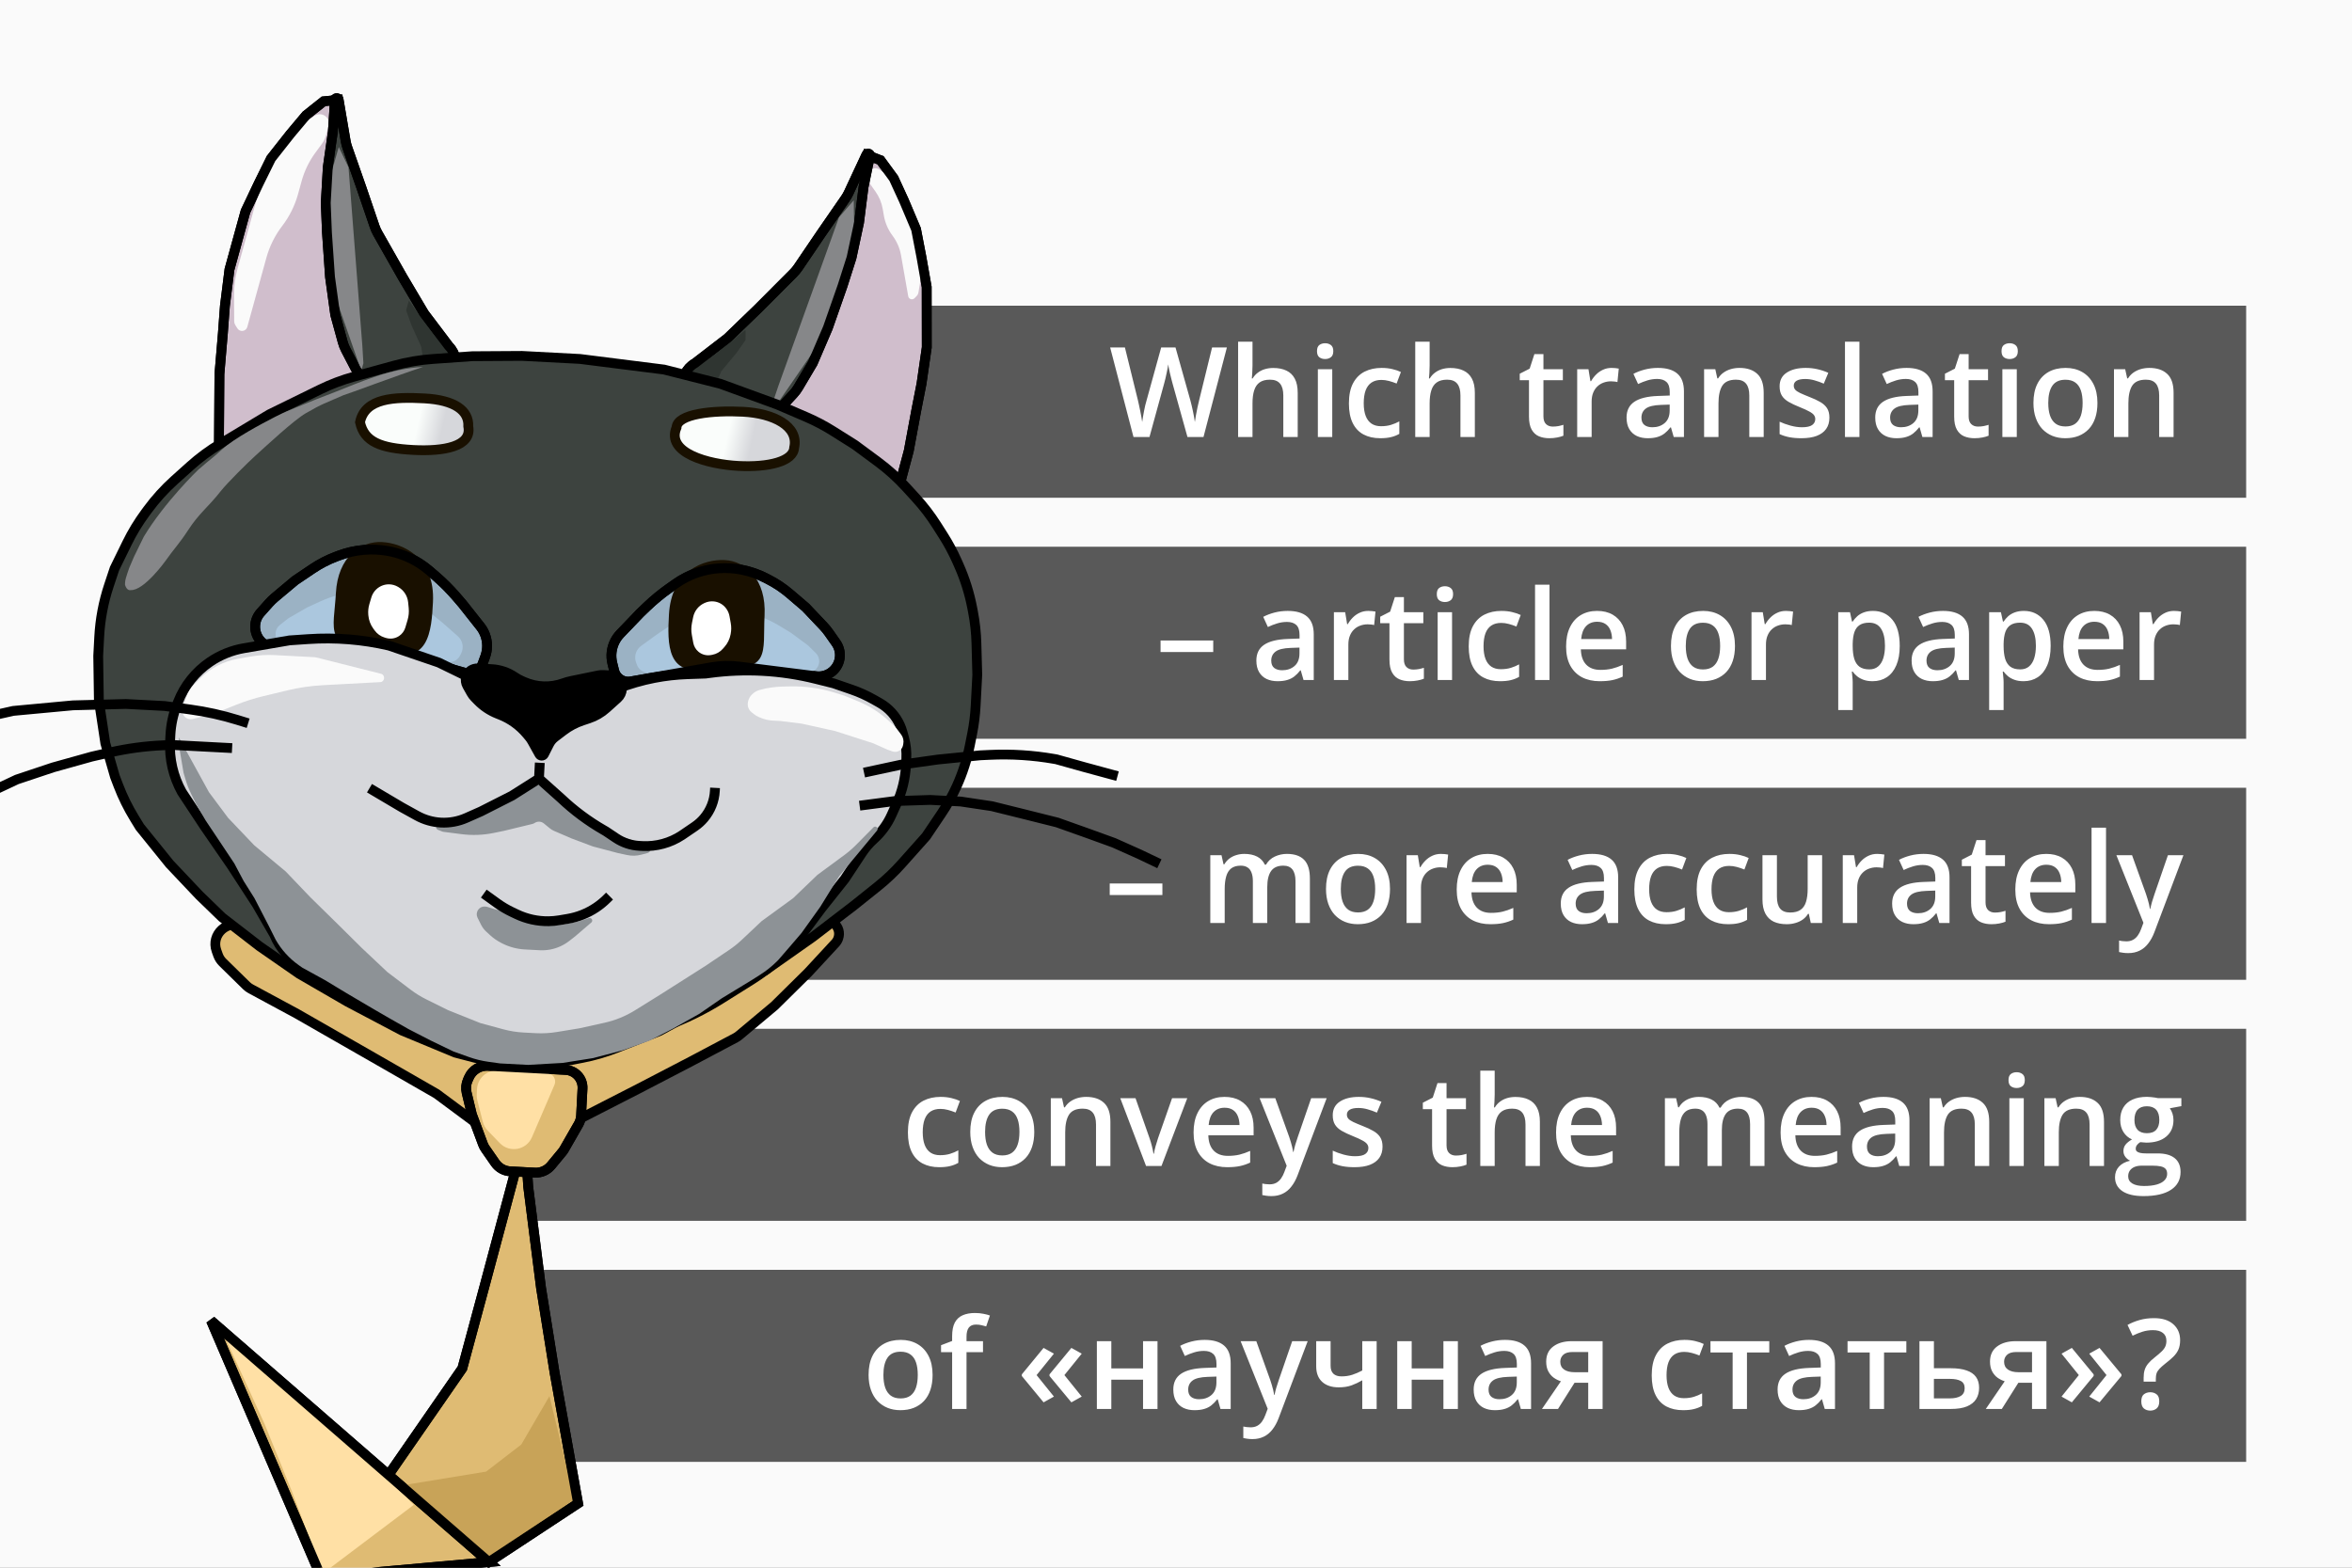
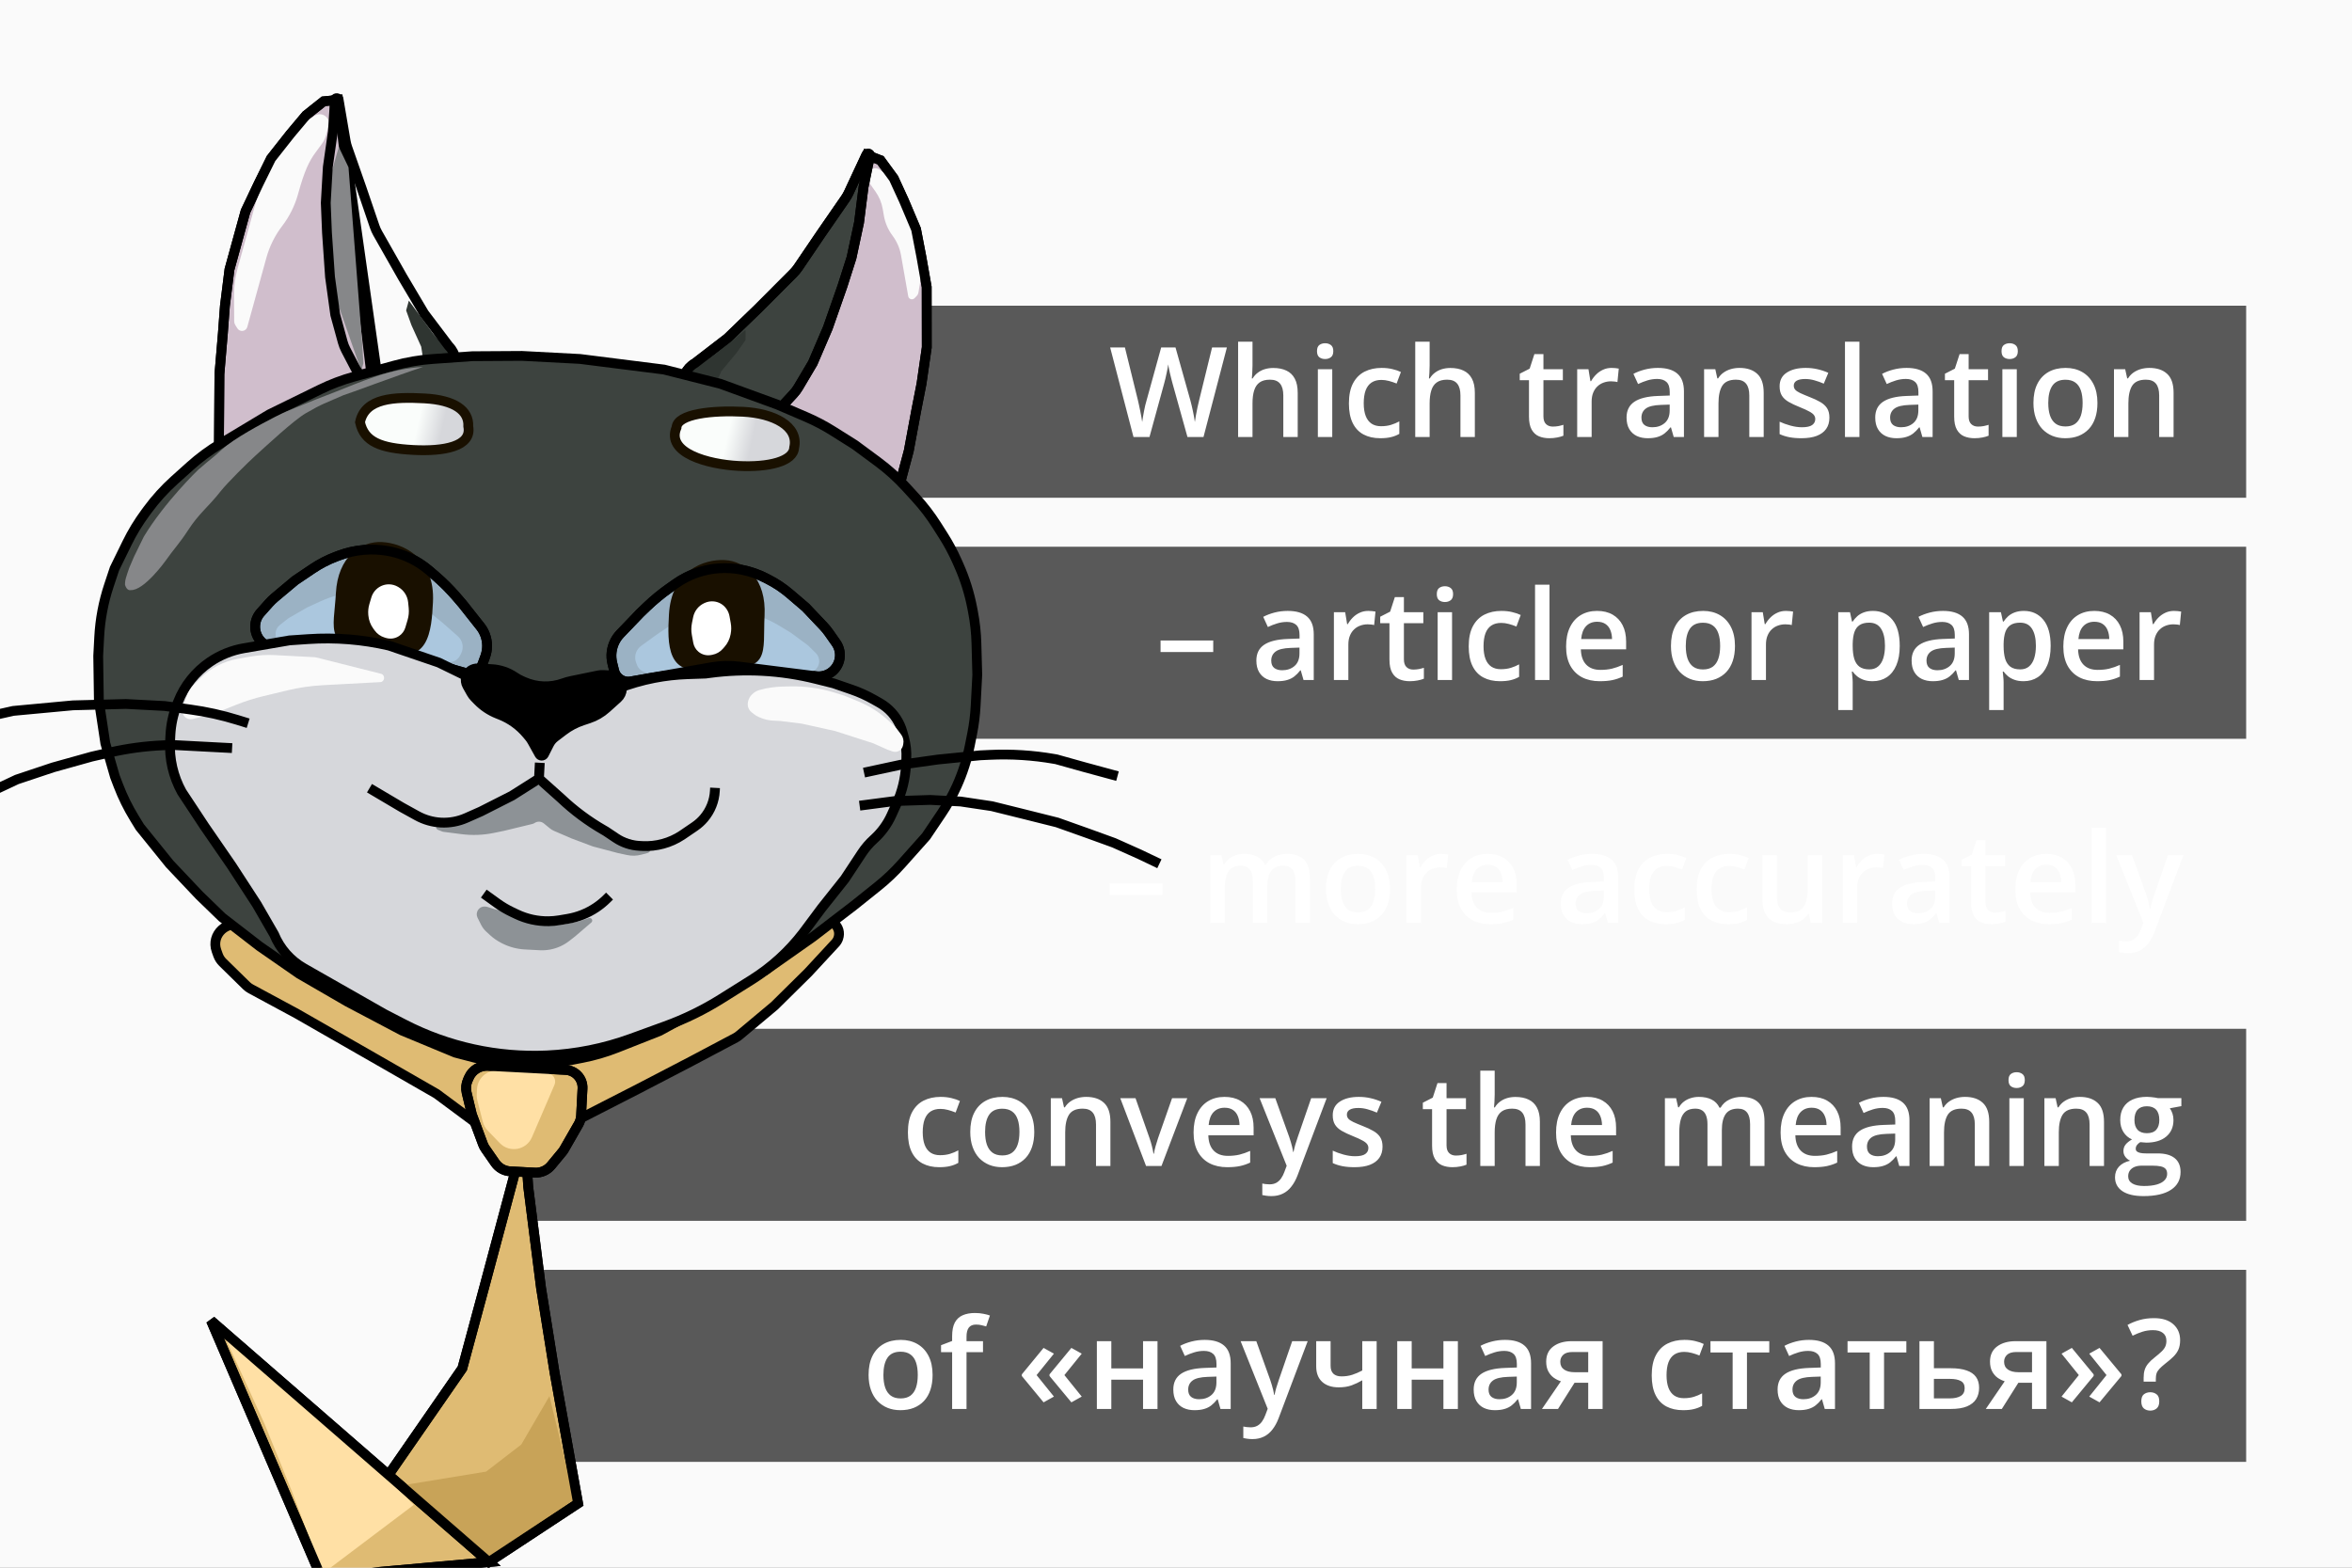
<svg xmlns="http://www.w3.org/2000/svg" width="1200" height="800" viewBox="0 0 1200 800" fill="none">
  <rect x="0" y="0" width="1200" height="800" fill="#808080" stroke="none" />
  <g clip-path="url(#clip0_112_200)">
    <rect width="1200" height="800" fill="#FAFAFA" />
    <rect x="266" y="648" width="880" height="98" fill="#595959" />
    <rect x="266" y="525" width="880" height="98" fill="#595959" />
-     <rect x="347" y="402" width="799" height="98" fill="#595959" />
    <rect x="347" y="279" width="799" height="98" fill="#595959" />
    <rect x="406" y="156" width="740" height="98" fill="#595959" />
    <path d="M625.969 177.312L614.031 223H605.844L598.219 195.625C598.031 194.958 597.823 194.167 597.594 193.25C597.365 192.333 597.135 191.396 596.906 190.438C596.698 189.479 596.51 188.604 596.344 187.812C596.198 187 596.094 186.375 596.031 185.938C595.99 186.375 595.896 186.99 595.75 187.781C595.604 188.573 595.427 189.448 595.219 190.406C595.031 191.344 594.823 192.281 594.594 193.219C594.365 194.135 594.156 194.948 593.969 195.656L586.469 223H578.312L566.406 177.312H573.938L580.531 204.094C580.74 204.948 580.948 205.875 581.156 206.875C581.385 207.854 581.594 208.844 581.781 209.844C581.99 210.844 582.177 211.823 582.344 212.781C582.51 213.719 582.646 214.573 582.75 215.344C582.854 214.552 582.99 213.677 583.156 212.719C583.323 211.74 583.5 210.75 583.688 209.75C583.896 208.729 584.104 207.75 584.312 206.812C584.542 205.875 584.771 205.031 585 204.281L592.438 177.312H599.75L607.344 204.375C607.573 205.146 607.792 206.01 608 206.969C608.229 207.927 608.448 208.906 608.656 209.906C608.865 210.906 609.052 211.875 609.219 212.812C609.385 213.75 609.521 214.594 609.625 215.344C609.771 214.323 609.958 213.156 610.188 211.844C610.417 210.531 610.677 209.198 610.969 207.844C611.26 206.49 611.552 205.24 611.844 204.094L618.406 177.312H625.969ZM639.031 174.375V186.594C639.031 187.865 638.99 189.104 638.906 190.312C638.844 191.521 638.771 192.458 638.688 193.125H639.094C639.823 191.917 640.719 190.927 641.781 190.156C642.844 189.365 644.031 188.771 645.344 188.375C646.677 187.979 648.094 187.781 649.594 187.781C652.24 187.781 654.49 188.229 656.344 189.125C658.198 190 659.615 191.365 660.594 193.219C661.594 195.073 662.094 197.479 662.094 200.438V223H654.75V201.812C654.75 199.125 654.198 197.115 653.094 195.781C651.99 194.427 650.281 193.75 647.969 193.75C645.74 193.75 643.969 194.219 642.656 195.156C641.365 196.073 640.438 197.438 639.875 199.25C639.312 201.042 639.031 203.229 639.031 205.812V223H631.688V174.375H639.031ZM679.719 188.406V223H672.375V188.406H679.719ZM676.094 175.156C677.219 175.156 678.188 175.458 679 176.062C679.833 176.667 680.25 177.708 680.25 179.188C680.25 180.646 679.833 181.688 679 182.312C678.188 182.917 677.219 183.219 676.094 183.219C674.927 183.219 673.938 182.917 673.125 182.312C672.333 181.688 671.938 180.646 671.938 179.188C671.938 177.708 672.333 176.667 673.125 176.062C673.938 175.458 674.927 175.156 676.094 175.156ZM704.188 223.625C700.917 223.625 698.083 222.99 695.688 221.719C693.292 220.448 691.448 218.5 690.156 215.875C688.865 213.25 688.219 209.917 688.219 205.875C688.219 201.667 688.927 198.229 690.344 195.562C691.76 192.896 693.719 190.927 696.219 189.656C698.74 188.385 701.625 187.75 704.875 187.75C706.938 187.75 708.802 187.958 710.469 188.375C712.156 188.771 713.583 189.26 714.75 189.844L712.562 195.719C711.292 195.198 709.99 194.76 708.656 194.406C707.323 194.052 706.042 193.875 704.812 193.875C702.792 193.875 701.104 194.323 699.75 195.219C698.417 196.115 697.417 197.448 696.75 199.219C696.104 200.99 695.781 203.188 695.781 205.812C695.781 208.354 696.115 210.5 696.781 212.25C697.448 213.979 698.438 215.292 699.75 216.188C701.062 217.062 702.677 217.5 704.594 217.5C706.49 217.5 708.188 217.271 709.688 216.812C711.188 216.354 712.604 215.76 713.938 215.031V221.406C712.625 222.156 711.219 222.708 709.719 223.062C708.219 223.438 706.375 223.625 704.188 223.625ZM729.406 174.375V186.594C729.406 187.865 729.365 189.104 729.281 190.312C729.219 191.521 729.146 192.458 729.062 193.125H729.469C730.198 191.917 731.094 190.927 732.156 190.156C733.219 189.365 734.406 188.771 735.719 188.375C737.052 187.979 738.469 187.781 739.969 187.781C742.615 187.781 744.865 188.229 746.719 189.125C748.573 190 749.99 191.365 750.969 193.219C751.969 195.073 752.469 197.479 752.469 200.438V223H745.125V201.812C745.125 199.125 744.573 197.115 743.469 195.781C742.365 194.427 740.656 193.75 738.344 193.75C736.115 193.75 734.344 194.219 733.031 195.156C731.74 196.073 730.812 197.438 730.25 199.25C729.688 201.042 729.406 203.229 729.406 205.812V223H722.062V174.375H729.406ZM792.25 217.688C793.208 217.688 794.156 217.604 795.094 217.438C796.031 217.25 796.885 217.031 797.656 216.781V222.344C796.844 222.698 795.792 223 794.5 223.25C793.208 223.5 791.865 223.625 790.469 223.625C788.51 223.625 786.75 223.302 785.188 222.656C783.625 221.99 782.385 220.854 781.469 219.25C780.552 217.646 780.094 215.427 780.094 212.594V194H775.375V190.719L780.438 188.125L782.844 180.719H787.469V188.406H797.375V194H787.469V212.5C787.469 214.25 787.906 215.552 788.781 216.406C789.656 217.26 790.812 217.688 792.25 217.688ZM822.219 187.75C822.802 187.75 823.438 187.781 824.125 187.844C824.812 187.906 825.406 187.99 825.906 188.094L825.219 194.969C824.781 194.844 824.24 194.75 823.594 194.688C822.969 194.625 822.406 194.594 821.906 194.594C820.594 194.594 819.344 194.812 818.156 195.25C816.969 195.667 815.917 196.312 815 197.188C814.083 198.042 813.365 199.115 812.844 200.406C812.323 201.698 812.062 203.198 812.062 204.906V223H804.688V188.406H810.438L811.438 194.5H811.781C812.469 193.271 813.323 192.146 814.344 191.125C815.365 190.104 816.531 189.292 817.844 188.688C819.177 188.062 820.635 187.75 822.219 187.75ZM845.875 187.75C850.25 187.75 853.552 188.719 855.781 190.656C858.031 192.594 859.156 195.615 859.156 199.719V223H853.938L852.531 218.094H852.281C851.302 219.344 850.292 220.375 849.25 221.188C848.208 222 847 222.604 845.625 223C844.271 223.417 842.615 223.625 840.656 223.625C838.594 223.625 836.75 223.25 835.125 222.5C833.5 221.729 832.219 220.562 831.281 219C830.344 217.438 829.875 215.458 829.875 213.062C829.875 209.5 831.198 206.823 833.844 205.031C836.51 203.24 840.531 202.25 845.906 202.062L851.906 201.844V200.031C851.906 197.635 851.344 195.927 850.219 194.906C849.115 193.885 847.552 193.375 845.531 193.375C843.802 193.375 842.125 193.625 840.5 194.125C838.875 194.625 837.292 195.24 835.75 195.969L833.375 190.781C835.062 189.885 836.979 189.156 839.125 188.594C841.292 188.031 843.542 187.75 845.875 187.75ZM851.875 206.469L847.406 206.625C843.74 206.75 841.167 207.375 839.688 208.5C838.208 209.625 837.469 211.167 837.469 213.125C837.469 214.833 837.979 216.083 839 216.875C840.021 217.646 841.365 218.031 843.031 218.031C845.573 218.031 847.677 217.312 849.344 215.875C851.031 214.417 851.875 212.281 851.875 209.469V206.469ZM887.469 187.75C891.365 187.75 894.396 188.76 896.562 190.781C898.75 192.781 899.844 196 899.844 200.438V223H892.5V201.812C892.5 199.125 891.948 197.115 890.844 195.781C889.74 194.427 888.031 193.75 885.719 193.75C882.365 193.75 880.031 194.781 878.719 196.844C877.427 198.906 876.781 201.896 876.781 205.812V223H869.438V188.406H875.156L876.188 193.094H876.594C877.344 191.885 878.271 190.896 879.375 190.125C880.5 189.333 881.75 188.74 883.125 188.344C884.521 187.948 885.969 187.75 887.469 187.75ZM933.375 213.125C933.375 215.396 932.823 217.312 931.719 218.875C930.615 220.438 929 221.625 926.875 222.438C924.771 223.229 922.188 223.625 919.125 223.625C916.708 223.625 914.625 223.448 912.875 223.094C911.146 222.76 909.51 222.24 907.969 221.531V215.188C909.615 215.958 911.458 216.625 913.5 217.188C915.562 217.75 917.51 218.031 919.344 218.031C921.76 218.031 923.5 217.656 924.562 216.906C925.625 216.135 926.156 215.115 926.156 213.844C926.156 213.094 925.938 212.427 925.5 211.844C925.083 211.24 924.292 210.625 923.125 210C921.979 209.354 920.292 208.583 918.062 207.688C915.875 206.812 914.031 205.938 912.531 205.062C911.031 204.188 909.896 203.135 909.125 201.906C908.354 200.656 907.969 199.062 907.969 197.125C907.969 194.062 909.177 191.74 911.594 190.156C914.031 188.552 917.25 187.75 921.25 187.75C923.375 187.75 925.375 187.969 927.25 188.406C929.146 188.823 931 189.438 932.812 190.25L930.5 195.781C928.938 195.094 927.365 194.531 925.781 194.094C924.219 193.635 922.625 193.406 921 193.406C919.104 193.406 917.656 193.698 916.656 194.281C915.677 194.865 915.188 195.698 915.188 196.781C915.188 197.594 915.427 198.281 915.906 198.844C916.385 199.406 917.208 199.969 918.375 200.531C919.562 201.094 921.208 201.792 923.312 202.625C925.375 203.417 927.156 204.25 928.656 205.125C930.177 205.979 931.344 207.031 932.156 208.281C932.969 209.531 933.375 211.146 933.375 213.125ZM948.688 223H941.312V174.375H948.688V223ZM972.75 187.75C977.125 187.75 980.427 188.719 982.656 190.656C984.906 192.594 986.031 195.615 986.031 199.719V223H980.812L979.406 218.094H979.156C978.177 219.344 977.167 220.375 976.125 221.188C975.083 222 973.875 222.604 972.5 223C971.146 223.417 969.49 223.625 967.531 223.625C965.469 223.625 963.625 223.25 962 222.5C960.375 221.729 959.094 220.562 958.156 219C957.219 217.438 956.75 215.458 956.75 213.062C956.75 209.5 958.073 206.823 960.719 205.031C963.385 203.24 967.406 202.25 972.781 202.062L978.781 201.844V200.031C978.781 197.635 978.219 195.927 977.094 194.906C975.99 193.885 974.427 193.375 972.406 193.375C970.677 193.375 969 193.625 967.375 194.125C965.75 194.625 964.167 195.24 962.625 195.969L960.25 190.781C961.938 189.885 963.854 189.156 966 188.594C968.167 188.031 970.417 187.75 972.75 187.75ZM978.75 206.469L974.281 206.625C970.615 206.75 968.042 207.375 966.562 208.5C965.083 209.625 964.344 211.167 964.344 213.125C964.344 214.833 964.854 216.083 965.875 216.875C966.896 217.646 968.24 218.031 969.906 218.031C972.448 218.031 974.552 217.312 976.219 215.875C977.906 214.417 978.75 212.281 978.75 209.469V206.469ZM1009.19 217.688C1010.15 217.688 1011.09 217.604 1012.03 217.438C1012.97 217.25 1013.82 217.031 1014.59 216.781V222.344C1013.78 222.698 1012.73 223 1011.44 223.25C1010.15 223.5 1008.8 223.625 1007.41 223.625C1005.45 223.625 1003.69 223.302 1002.12 222.656C1000.56 221.99 999.323 220.854 998.406 219.25C997.49 217.646 997.031 215.427 997.031 212.594V194H992.312V190.719L997.375 188.125L999.781 180.719H1004.41V188.406H1014.31V194H1004.41V212.5C1004.41 214.25 1004.84 215.552 1005.72 216.406C1006.59 217.26 1007.75 217.688 1009.19 217.688ZM1028.97 188.406V223H1021.62V188.406H1028.97ZM1025.34 175.156C1026.47 175.156 1027.44 175.458 1028.25 176.062C1029.08 176.667 1029.5 177.708 1029.5 179.188C1029.5 180.646 1029.08 181.688 1028.25 182.312C1027.44 182.917 1026.47 183.219 1025.34 183.219C1024.18 183.219 1023.19 182.917 1022.38 182.312C1021.58 181.688 1021.19 180.646 1021.19 179.188C1021.19 177.708 1021.58 176.667 1022.38 176.062C1023.19 175.458 1024.18 175.156 1025.34 175.156ZM1070.12 205.625C1070.12 208.5 1069.75 211.052 1069 213.281C1068.25 215.51 1067.16 217.396 1065.72 218.938C1064.28 220.458 1062.55 221.625 1060.53 222.438C1058.51 223.229 1056.23 223.625 1053.69 223.625C1051.31 223.625 1049.14 223.229 1047.16 222.438C1045.18 221.625 1043.46 220.458 1042 218.938C1040.56 217.396 1039.45 215.51 1038.66 213.281C1037.86 211.052 1037.47 208.5 1037.47 205.625C1037.47 201.812 1038.12 198.583 1039.44 195.938C1040.77 193.271 1042.67 191.24 1045.12 189.844C1047.58 188.448 1050.51 187.75 1053.91 187.75C1057.09 187.75 1059.91 188.448 1062.34 189.844C1064.78 191.24 1066.69 193.271 1068.06 195.938C1069.44 198.604 1070.12 201.833 1070.12 205.625ZM1045.03 205.625C1045.03 208.146 1045.33 210.302 1045.94 212.094C1046.56 213.885 1047.52 215.26 1048.81 216.219C1050.1 217.156 1051.77 217.625 1053.81 217.625C1055.85 217.625 1057.52 217.156 1058.81 216.219C1060.1 215.26 1061.05 213.885 1061.66 212.094C1062.26 210.302 1062.56 208.146 1062.56 205.625C1062.56 203.104 1062.26 200.969 1061.66 199.219C1061.05 197.448 1060.1 196.104 1058.81 195.188C1057.52 194.25 1055.84 193.781 1053.78 193.781C1050.74 193.781 1048.52 194.802 1047.12 196.844C1045.73 198.885 1045.03 201.812 1045.03 205.625ZM1096.59 187.75C1100.49 187.75 1103.52 188.76 1105.69 190.781C1107.88 192.781 1108.97 196 1108.97 200.438V223H1101.62V201.812C1101.62 199.125 1101.07 197.115 1099.97 195.781C1098.86 194.427 1097.16 193.75 1094.84 193.75C1091.49 193.75 1089.16 194.781 1087.84 196.844C1086.55 198.906 1085.91 201.896 1085.91 205.812V223H1078.56V188.406H1084.28L1085.31 193.094H1085.72C1086.47 191.885 1087.4 190.896 1088.5 190.125C1089.62 189.333 1090.88 188.74 1092.25 188.344C1093.65 187.948 1095.09 187.75 1096.59 187.75ZM592.125 332.75V326.844H619V332.75H592.125ZM657 311.75C661.375 311.75 664.677 312.719 666.906 314.656C669.156 316.594 670.281 319.615 670.281 323.719V347H665.062L663.656 342.094H663.406C662.427 343.344 661.417 344.375 660.375 345.188C659.333 346 658.125 346.604 656.75 347C655.396 347.417 653.74 347.625 651.781 347.625C649.719 347.625 647.875 347.25 646.25 346.5C644.625 345.729 643.344 344.562 642.406 343C641.469 341.438 641 339.458 641 337.062C641 333.5 642.323 330.823 644.969 329.031C647.635 327.24 651.656 326.25 657.031 326.062L663.031 325.844V324.031C663.031 321.635 662.469 319.927 661.344 318.906C660.24 317.885 658.677 317.375 656.656 317.375C654.927 317.375 653.25 317.625 651.625 318.125C650 318.625 648.417 319.24 646.875 319.969L644.5 314.781C646.188 313.885 648.104 313.156 650.25 312.594C652.417 312.031 654.667 311.75 657 311.75ZM663 330.469L658.531 330.625C654.865 330.75 652.292 331.375 650.812 332.5C649.333 333.625 648.594 335.167 648.594 337.125C648.594 338.833 649.104 340.083 650.125 340.875C651.146 341.646 652.49 342.031 654.156 342.031C656.698 342.031 658.802 341.312 660.469 339.875C662.156 338.417 663 336.281 663 333.469V330.469ZM698.094 311.75C698.677 311.75 699.312 311.781 700 311.844C700.688 311.906 701.281 311.99 701.781 312.094L701.094 318.969C700.656 318.844 700.115 318.75 699.469 318.688C698.844 318.625 698.281 318.594 697.781 318.594C696.469 318.594 695.219 318.812 694.031 319.25C692.844 319.667 691.792 320.312 690.875 321.188C689.958 322.042 689.24 323.115 688.719 324.406C688.198 325.698 687.938 327.198 687.938 328.906V347H680.562V312.406H686.312L687.312 318.5H687.656C688.344 317.271 689.198 316.146 690.219 315.125C691.24 314.104 692.406 313.292 693.719 312.688C695.052 312.062 696.51 311.75 698.094 311.75ZM721.062 341.688C722.021 341.688 722.969 341.604 723.906 341.438C724.844 341.25 725.698 341.031 726.469 340.781V346.344C725.656 346.698 724.604 347 723.312 347.25C722.021 347.5 720.677 347.625 719.281 347.625C717.323 347.625 715.562 347.302 714 346.656C712.438 345.99 711.198 344.854 710.281 343.25C709.365 341.646 708.906 339.427 708.906 336.594V318H704.188V314.719L709.25 312.125L711.656 304.719H716.281V312.406H726.188V318H716.281V336.5C716.281 338.25 716.719 339.552 717.594 340.406C718.469 341.26 719.625 341.688 721.062 341.688ZM740.844 312.406V347H733.5V312.406H740.844ZM737.219 299.156C738.344 299.156 739.312 299.458 740.125 300.062C740.958 300.667 741.375 301.708 741.375 303.188C741.375 304.646 740.958 305.688 740.125 306.312C739.312 306.917 738.344 307.219 737.219 307.219C736.052 307.219 735.062 306.917 734.25 306.312C733.458 305.688 733.062 304.646 733.062 303.188C733.062 301.708 733.458 300.667 734.25 300.062C735.062 299.458 736.052 299.156 737.219 299.156ZM765.312 347.625C762.042 347.625 759.208 346.99 756.812 345.719C754.417 344.448 752.573 342.5 751.281 339.875C749.99 337.25 749.344 333.917 749.344 329.875C749.344 325.667 750.052 322.229 751.469 319.562C752.885 316.896 754.844 314.927 757.344 313.656C759.865 312.385 762.75 311.75 766 311.75C768.062 311.75 769.927 311.958 771.594 312.375C773.281 312.771 774.708 313.26 775.875 313.844L773.688 319.719C772.417 319.198 771.115 318.76 769.781 318.406C768.448 318.052 767.167 317.875 765.938 317.875C763.917 317.875 762.229 318.323 760.875 319.219C759.542 320.115 758.542 321.448 757.875 323.219C757.229 324.99 756.906 327.188 756.906 329.812C756.906 332.354 757.24 334.5 757.906 336.25C758.573 337.979 759.562 339.292 760.875 340.188C762.188 341.062 763.802 341.5 765.719 341.5C767.615 341.5 769.312 341.271 770.812 340.812C772.312 340.354 773.729 339.76 775.062 339.031V345.406C773.75 346.156 772.344 346.708 770.844 347.062C769.344 347.438 767.5 347.625 765.312 347.625ZM790.562 347H783.188V298.375H790.562V347ZM814.844 311.75C817.927 311.75 820.573 312.385 822.781 313.656C824.99 314.927 826.688 316.729 827.875 319.062C829.062 321.396 829.656 324.188 829.656 327.438V331.375H806.562C806.646 334.729 807.542 337.312 809.25 339.125C810.979 340.938 813.396 341.844 816.5 341.844C818.708 341.844 820.688 341.635 822.438 341.219C824.208 340.781 826.031 340.146 827.906 339.312V345.281C826.177 346.094 824.417 346.688 822.625 347.062C820.833 347.438 818.688 347.625 816.188 347.625C812.792 347.625 809.802 346.969 807.219 345.656C804.656 344.323 802.646 342.344 801.188 339.719C799.75 337.094 799.031 333.833 799.031 329.938C799.031 326.062 799.688 322.771 801 320.062C802.312 317.354 804.156 315.292 806.531 313.875C808.906 312.458 811.677 311.75 814.844 311.75ZM814.844 317.281C812.531 317.281 810.656 318.031 809.219 319.531C807.802 321.031 806.969 323.229 806.719 326.125H822.469C822.448 324.396 822.156 322.865 821.594 321.531C821.052 320.198 820.219 319.156 819.094 318.406C817.99 317.656 816.573 317.281 814.844 317.281ZM885.188 329.625C885.188 332.5 884.812 335.052 884.062 337.281C883.312 339.51 882.219 341.396 880.781 342.938C879.344 344.458 877.615 345.625 875.594 346.438C873.573 347.229 871.292 347.625 868.75 347.625C866.375 347.625 864.198 347.229 862.219 346.438C860.24 345.625 858.521 344.458 857.062 342.938C855.625 341.396 854.51 339.51 853.719 337.281C852.927 335.052 852.531 332.5 852.531 329.625C852.531 325.812 853.188 322.583 854.5 319.938C855.833 317.271 857.729 315.24 860.188 313.844C862.646 312.448 865.573 311.75 868.969 311.75C872.156 311.75 874.969 312.448 877.406 313.844C879.844 315.24 881.75 317.271 883.125 319.938C884.5 322.604 885.188 325.833 885.188 329.625ZM860.094 329.625C860.094 332.146 860.396 334.302 861 336.094C861.625 337.885 862.583 339.26 863.875 340.219C865.167 341.156 866.833 341.625 868.875 341.625C870.917 341.625 872.583 341.156 873.875 340.219C875.167 339.26 876.115 337.885 876.719 336.094C877.323 334.302 877.625 332.146 877.625 329.625C877.625 327.104 877.323 324.969 876.719 323.219C876.115 321.448 875.167 320.104 873.875 319.188C872.583 318.25 870.906 317.781 868.844 317.781C865.802 317.781 863.583 318.802 862.188 320.844C860.792 322.885 860.094 325.812 860.094 329.625ZM911.156 311.75C911.74 311.75 912.375 311.781 913.062 311.844C913.75 311.906 914.344 311.99 914.844 312.094L914.156 318.969C913.719 318.844 913.177 318.75 912.531 318.688C911.906 318.625 911.344 318.594 910.844 318.594C909.531 318.594 908.281 318.812 907.094 319.25C905.906 319.667 904.854 320.312 903.938 321.188C903.021 322.042 902.302 323.115 901.781 324.406C901.26 325.698 901 327.198 901 328.906V347H893.625V312.406H899.375L900.375 318.5H900.719C901.406 317.271 902.26 316.146 903.281 315.125C904.302 314.104 905.469 313.292 906.781 312.688C908.115 312.062 909.573 311.75 911.156 311.75ZM955.625 311.75C959.729 311.75 963.021 313.25 965.5 316.25C968 319.25 969.25 323.708 969.25 329.625C969.25 333.542 968.667 336.844 967.5 339.531C966.354 342.198 964.74 344.219 962.656 345.594C960.594 346.948 958.188 347.625 955.438 347.625C953.688 347.625 952.167 347.396 950.875 346.938C949.583 346.479 948.479 345.885 947.562 345.156C946.646 344.406 945.875 343.594 945.25 342.719H944.812C944.917 343.552 945.01 344.479 945.094 345.5C945.198 346.5 945.25 347.417 945.25 348.25V362.344H937.875V312.406H943.875L944.906 317.188H945.25C945.896 316.208 946.677 315.302 947.594 314.469C948.531 313.635 949.656 312.979 950.969 312.5C952.302 312 953.854 311.75 955.625 311.75ZM953.656 317.75C951.635 317.75 950.01 318.156 948.781 318.969C947.573 319.76 946.688 320.958 946.125 322.562C945.583 324.167 945.292 326.177 945.25 328.594V329.625C945.25 332.188 945.51 334.365 946.031 336.156C946.573 337.927 947.458 339.281 948.688 340.219C949.938 341.135 951.625 341.594 953.75 341.594C955.542 341.594 957.021 341.104 958.188 340.125C959.375 339.146 960.26 337.75 960.844 335.938C961.427 334.125 961.719 331.99 961.719 329.531C961.719 325.802 961.052 322.906 959.719 320.844C958.406 318.781 956.385 317.75 953.656 317.75ZM991.312 311.75C995.688 311.75 998.99 312.719 1001.22 314.656C1003.47 316.594 1004.59 319.615 1004.59 323.719V347H999.375L997.969 342.094H997.719C996.74 343.344 995.729 344.375 994.688 345.188C993.646 346 992.438 346.604 991.062 347C989.708 347.417 988.052 347.625 986.094 347.625C984.031 347.625 982.188 347.25 980.562 346.5C978.938 345.729 977.656 344.562 976.719 343C975.781 341.438 975.312 339.458 975.312 337.062C975.312 333.5 976.635 330.823 979.281 329.031C981.948 327.24 985.969 326.25 991.344 326.062L997.344 325.844V324.031C997.344 321.635 996.781 319.927 995.656 318.906C994.552 317.885 992.99 317.375 990.969 317.375C989.24 317.375 987.562 317.625 985.938 318.125C984.312 318.625 982.729 319.24 981.188 319.969L978.812 314.781C980.5 313.885 982.417 313.156 984.562 312.594C986.729 312.031 988.979 311.75 991.312 311.75ZM997.312 330.469L992.844 330.625C989.177 330.75 986.604 331.375 985.125 332.5C983.646 333.625 982.906 335.167 982.906 337.125C982.906 338.833 983.417 340.083 984.438 340.875C985.458 341.646 986.802 342.031 988.469 342.031C991.01 342.031 993.115 341.312 994.781 339.875C996.469 338.417 997.312 336.281 997.312 333.469V330.469ZM1032.62 311.75C1036.73 311.75 1040.02 313.25 1042.5 316.25C1045 319.25 1046.25 323.708 1046.25 329.625C1046.25 333.542 1045.67 336.844 1044.5 339.531C1043.35 342.198 1041.74 344.219 1039.66 345.594C1037.59 346.948 1035.19 347.625 1032.44 347.625C1030.69 347.625 1029.17 347.396 1027.88 346.938C1026.58 346.479 1025.48 345.885 1024.56 345.156C1023.65 344.406 1022.88 343.594 1022.25 342.719H1021.81C1021.92 343.552 1022.01 344.479 1022.09 345.5C1022.2 346.5 1022.25 347.417 1022.25 348.25V362.344H1014.88V312.406H1020.88L1021.91 317.188H1022.25C1022.9 316.208 1023.68 315.302 1024.59 314.469C1025.53 313.635 1026.66 312.979 1027.97 312.5C1029.3 312 1030.85 311.75 1032.62 311.75ZM1030.66 317.75C1028.64 317.75 1027.01 318.156 1025.78 318.969C1024.57 319.76 1023.69 320.958 1023.12 322.562C1022.58 324.167 1022.29 326.177 1022.25 328.594V329.625C1022.25 332.188 1022.51 334.365 1023.03 336.156C1023.57 337.927 1024.46 339.281 1025.69 340.219C1026.94 341.135 1028.62 341.594 1030.75 341.594C1032.54 341.594 1034.02 341.104 1035.19 340.125C1036.38 339.146 1037.26 337.75 1037.84 335.938C1038.43 334.125 1038.72 331.99 1038.72 329.531C1038.72 325.802 1038.05 322.906 1036.72 320.844C1035.41 318.781 1033.39 317.75 1030.66 317.75ZM1068.53 311.75C1071.61 311.75 1074.26 312.385 1076.47 313.656C1078.68 314.927 1080.38 316.729 1081.56 319.062C1082.75 321.396 1083.34 324.188 1083.34 327.438V331.375H1060.25C1060.33 334.729 1061.23 337.312 1062.94 339.125C1064.67 340.938 1067.08 341.844 1070.19 341.844C1072.4 341.844 1074.38 341.635 1076.12 341.219C1077.9 340.781 1079.72 340.146 1081.59 339.312V345.281C1079.86 346.094 1078.1 346.688 1076.31 347.062C1074.52 347.438 1072.38 347.625 1069.88 347.625C1066.48 347.625 1063.49 346.969 1060.91 345.656C1058.34 344.323 1056.33 342.344 1054.88 339.719C1053.44 337.094 1052.72 333.833 1052.72 329.938C1052.72 326.062 1053.38 322.771 1054.69 320.062C1056 317.354 1057.84 315.292 1060.22 313.875C1062.59 312.458 1065.36 311.75 1068.53 311.75ZM1068.53 317.281C1066.22 317.281 1064.34 318.031 1062.91 319.531C1061.49 321.031 1060.66 323.229 1060.41 326.125H1076.16C1076.14 324.396 1075.84 322.865 1075.28 321.531C1074.74 320.198 1073.91 319.156 1072.78 318.406C1071.68 317.656 1070.26 317.281 1068.53 317.281ZM1109.16 311.75C1109.74 311.75 1110.38 311.781 1111.06 311.844C1111.75 311.906 1112.34 311.99 1112.84 312.094L1112.16 318.969C1111.72 318.844 1111.18 318.75 1110.53 318.688C1109.91 318.625 1109.34 318.594 1108.84 318.594C1107.53 318.594 1106.28 318.812 1105.09 319.25C1103.91 319.667 1102.85 320.312 1101.94 321.188C1101.02 322.042 1100.3 323.115 1099.78 324.406C1099.26 325.698 1099 327.198 1099 328.906V347H1091.62V312.406H1097.38L1098.38 318.5H1098.72C1099.41 317.271 1100.26 316.146 1101.28 315.125C1102.3 314.104 1103.47 313.292 1104.78 312.688C1106.11 312.062 1107.57 311.75 1109.16 311.75ZM566.188 456.75V450.844H593.062V456.75H566.188ZM656.594 435.75C660.469 435.75 663.385 436.75 665.344 438.75C667.323 440.75 668.312 443.958 668.312 448.375V471H660.969V449.688C660.969 447.062 660.458 445.083 659.438 443.75C658.417 442.417 656.865 441.75 654.781 441.75C651.865 441.75 649.76 442.688 648.469 444.562C647.198 446.417 646.562 449.115 646.562 452.656V471H639.219V449.688C639.219 447.938 638.99 446.479 638.531 445.312C638.094 444.125 637.417 443.24 636.5 442.656C635.583 442.052 634.427 441.75 633.031 441.75C631.01 441.75 629.396 442.208 628.188 443.125C627 444.042 626.146 445.396 625.625 447.188C625.104 448.958 624.844 451.135 624.844 453.719V471H617.5V436.406H623.219L624.25 441.062H624.656C625.365 439.854 626.24 438.865 627.281 438.094C628.344 437.302 629.521 436.719 630.812 436.344C632.104 435.948 633.448 435.75 634.844 435.75C637.427 435.75 639.604 436.208 641.375 437.125C643.146 438.021 644.469 439.396 645.344 441.25H645.906C646.99 439.375 648.5 437.99 650.438 437.094C652.375 436.198 654.427 435.75 656.594 435.75ZM709.188 453.625C709.188 456.5 708.812 459.052 708.062 461.281C707.312 463.51 706.219 465.396 704.781 466.938C703.344 468.458 701.615 469.625 699.594 470.438C697.573 471.229 695.292 471.625 692.75 471.625C690.375 471.625 688.198 471.229 686.219 470.438C684.24 469.625 682.521 468.458 681.062 466.938C679.625 465.396 678.51 463.51 677.719 461.281C676.927 459.052 676.531 456.5 676.531 453.625C676.531 449.812 677.188 446.583 678.5 443.938C679.833 441.271 681.729 439.24 684.188 437.844C686.646 436.448 689.573 435.75 692.969 435.75C696.156 435.75 698.969 436.448 701.406 437.844C703.844 439.24 705.75 441.271 707.125 443.938C708.5 446.604 709.188 449.833 709.188 453.625ZM684.094 453.625C684.094 456.146 684.396 458.302 685 460.094C685.625 461.885 686.583 463.26 687.875 464.219C689.167 465.156 690.833 465.625 692.875 465.625C694.917 465.625 696.583 465.156 697.875 464.219C699.167 463.26 700.115 461.885 700.719 460.094C701.323 458.302 701.625 456.146 701.625 453.625C701.625 451.104 701.323 448.969 700.719 447.219C700.115 445.448 699.167 444.104 697.875 443.188C696.583 442.25 694.906 441.781 692.844 441.781C689.802 441.781 687.583 442.802 686.188 444.844C684.792 446.885 684.094 449.812 684.094 453.625ZM735.156 435.75C735.74 435.75 736.375 435.781 737.062 435.844C737.75 435.906 738.344 435.99 738.844 436.094L738.156 442.969C737.719 442.844 737.177 442.75 736.531 442.688C735.906 442.625 735.344 442.594 734.844 442.594C733.531 442.594 732.281 442.812 731.094 443.25C729.906 443.667 728.854 444.312 727.938 445.188C727.021 446.042 726.302 447.115 725.781 448.406C725.26 449.698 725 451.198 725 452.906V471H717.625V436.406H723.375L724.375 442.5H724.719C725.406 441.271 726.26 440.146 727.281 439.125C728.302 438.104 729.469 437.292 730.781 436.688C732.115 436.062 733.573 435.75 735.156 435.75ZM759.031 435.75C762.115 435.75 764.76 436.385 766.969 437.656C769.177 438.927 770.875 440.729 772.062 443.062C773.25 445.396 773.844 448.188 773.844 451.438V455.375H750.75C750.833 458.729 751.729 461.312 753.438 463.125C755.167 464.938 757.583 465.844 760.688 465.844C762.896 465.844 764.875 465.635 766.625 465.219C768.396 464.781 770.219 464.146 772.094 463.312V469.281C770.365 470.094 768.604 470.688 766.812 471.062C765.021 471.438 762.875 471.625 760.375 471.625C756.979 471.625 753.99 470.969 751.406 469.656C748.844 468.323 746.833 466.344 745.375 463.719C743.938 461.094 743.219 457.833 743.219 453.938C743.219 450.062 743.875 446.771 745.188 444.062C746.5 441.354 748.344 439.292 750.719 437.875C753.094 436.458 755.865 435.75 759.031 435.75ZM759.031 441.281C756.719 441.281 754.844 442.031 753.406 443.531C751.99 445.031 751.156 447.229 750.906 450.125H766.656C766.635 448.396 766.344 446.865 765.781 445.531C765.24 444.198 764.406 443.156 763.281 442.406C762.177 441.656 760.76 441.281 759.031 441.281ZM812.312 435.75C816.688 435.75 819.99 436.719 822.219 438.656C824.469 440.594 825.594 443.615 825.594 447.719V471H820.375L818.969 466.094H818.719C817.74 467.344 816.729 468.375 815.688 469.188C814.646 470 813.438 470.604 812.062 471C810.708 471.417 809.052 471.625 807.094 471.625C805.031 471.625 803.188 471.25 801.562 470.5C799.938 469.729 798.656 468.562 797.719 467C796.781 465.438 796.312 463.458 796.312 461.062C796.312 457.5 797.635 454.823 800.281 453.031C802.948 451.24 806.969 450.25 812.344 450.062L818.344 449.844V448.031C818.344 445.635 817.781 443.927 816.656 442.906C815.552 441.885 813.99 441.375 811.969 441.375C810.24 441.375 808.562 441.625 806.938 442.125C805.312 442.625 803.729 443.24 802.188 443.969L799.812 438.781C801.5 437.885 803.417 437.156 805.562 436.594C807.729 436.031 809.979 435.75 812.312 435.75ZM818.312 454.469L813.844 454.625C810.177 454.75 807.604 455.375 806.125 456.5C804.646 457.625 803.906 459.167 803.906 461.125C803.906 462.833 804.417 464.083 805.438 464.875C806.458 465.646 807.802 466.031 809.469 466.031C812.01 466.031 814.115 465.312 815.781 463.875C817.469 462.417 818.312 460.281 818.312 457.469V454.469ZM849.812 471.625C846.542 471.625 843.708 470.99 841.312 469.719C838.917 468.448 837.073 466.5 835.781 463.875C834.49 461.25 833.844 457.917 833.844 453.875C833.844 449.667 834.552 446.229 835.969 443.562C837.385 440.896 839.344 438.927 841.844 437.656C844.365 436.385 847.25 435.75 850.5 435.75C852.562 435.75 854.427 435.958 856.094 436.375C857.781 436.771 859.208 437.26 860.375 437.844L858.188 443.719C856.917 443.198 855.615 442.76 854.281 442.406C852.948 442.052 851.667 441.875 850.438 441.875C848.417 441.875 846.729 442.323 845.375 443.219C844.042 444.115 843.042 445.448 842.375 447.219C841.729 448.99 841.406 451.188 841.406 453.812C841.406 456.354 841.74 458.5 842.406 460.25C843.073 461.979 844.062 463.292 845.375 464.188C846.688 465.062 848.302 465.5 850.219 465.5C852.115 465.5 853.812 465.271 855.312 464.812C856.812 464.354 858.229 463.76 859.562 463.031V469.406C858.25 470.156 856.844 470.708 855.344 471.062C853.844 471.438 852 471.625 849.812 471.625ZM881.625 471.625C878.354 471.625 875.521 470.99 873.125 469.719C870.729 468.448 868.885 466.5 867.594 463.875C866.302 461.25 865.656 457.917 865.656 453.875C865.656 449.667 866.365 446.229 867.781 443.562C869.198 440.896 871.156 438.927 873.656 437.656C876.177 436.385 879.062 435.75 882.312 435.75C884.375 435.75 886.24 435.958 887.906 436.375C889.594 436.771 891.021 437.26 892.188 437.844L890 443.719C888.729 443.198 887.427 442.76 886.094 442.406C884.76 442.052 883.479 441.875 882.25 441.875C880.229 441.875 878.542 442.323 877.188 443.219C875.854 444.115 874.854 445.448 874.188 447.219C873.542 448.99 873.219 451.188 873.219 453.812C873.219 456.354 873.552 458.5 874.219 460.25C874.885 461.979 875.875 463.292 877.188 464.188C878.5 465.062 880.115 465.5 882.031 465.5C883.927 465.5 885.625 465.271 887.125 464.812C888.625 464.354 890.042 463.76 891.375 463.031V469.406C890.062 470.156 888.656 470.708 887.156 471.062C885.656 471.438 883.812 471.625 881.625 471.625ZM929.656 436.406V471H923.875L922.875 466.344H922.469C921.74 467.531 920.812 468.521 919.688 469.312C918.562 470.083 917.312 470.656 915.938 471.031C914.562 471.427 913.115 471.625 911.594 471.625C908.99 471.625 906.76 471.188 904.906 470.312C903.073 469.417 901.667 468.042 900.688 466.188C899.708 464.333 899.219 461.938 899.219 459V436.406H906.594V457.625C906.594 460.312 907.135 462.323 908.219 463.656C909.323 464.99 911.031 465.656 913.344 465.656C915.573 465.656 917.344 465.198 918.656 464.281C919.969 463.365 920.896 462.01 921.438 460.219C922 458.427 922.281 456.229 922.281 453.625V436.406H929.656ZM957.719 435.75C958.302 435.75 958.938 435.781 959.625 435.844C960.312 435.906 960.906 435.99 961.406 436.094L960.719 442.969C960.281 442.844 959.74 442.75 959.094 442.688C958.469 442.625 957.906 442.594 957.406 442.594C956.094 442.594 954.844 442.812 953.656 443.25C952.469 443.667 951.417 444.312 950.5 445.188C949.583 446.042 948.865 447.115 948.344 448.406C947.823 449.698 947.562 451.198 947.562 452.906V471H940.188V436.406H945.938L946.938 442.5H947.281C947.969 441.271 948.823 440.146 949.844 439.125C950.865 438.104 952.031 437.292 953.344 436.688C954.677 436.062 956.135 435.75 957.719 435.75ZM981.375 435.75C985.75 435.75 989.052 436.719 991.281 438.656C993.531 440.594 994.656 443.615 994.656 447.719V471H989.438L988.031 466.094H987.781C986.802 467.344 985.792 468.375 984.75 469.188C983.708 470 982.5 470.604 981.125 471C979.771 471.417 978.115 471.625 976.156 471.625C974.094 471.625 972.25 471.25 970.625 470.5C969 469.729 967.719 468.562 966.781 467C965.844 465.438 965.375 463.458 965.375 461.062C965.375 457.5 966.698 454.823 969.344 453.031C972.01 451.24 976.031 450.25 981.406 450.062L987.406 449.844V448.031C987.406 445.635 986.844 443.927 985.719 442.906C984.615 441.885 983.052 441.375 981.031 441.375C979.302 441.375 977.625 441.625 976 442.125C974.375 442.625 972.792 443.24 971.25 443.969L968.875 438.781C970.562 437.885 972.479 437.156 974.625 436.594C976.792 436.031 979.042 435.75 981.375 435.75ZM987.375 454.469L982.906 454.625C979.24 454.75 976.667 455.375 975.188 456.5C973.708 457.625 972.969 459.167 972.969 461.125C972.969 462.833 973.479 464.083 974.5 464.875C975.521 465.646 976.865 466.031 978.531 466.031C981.073 466.031 983.177 465.312 984.844 463.875C986.531 462.417 987.375 460.281 987.375 457.469V454.469ZM1017.81 465.688C1018.77 465.688 1019.72 465.604 1020.66 465.438C1021.59 465.25 1022.45 465.031 1023.22 464.781V470.344C1022.41 470.698 1021.35 471 1020.06 471.25C1018.77 471.5 1017.43 471.625 1016.03 471.625C1014.07 471.625 1012.31 471.302 1010.75 470.656C1009.19 469.99 1007.95 468.854 1007.03 467.25C1006.11 465.646 1005.66 463.427 1005.66 460.594V442H1000.94V438.719L1006 436.125L1008.41 428.719H1013.03V436.406H1022.94V442H1013.03V460.5C1013.03 462.25 1013.47 463.552 1014.34 464.406C1015.22 465.26 1016.38 465.688 1017.81 465.688ZM1044.03 435.75C1047.11 435.75 1049.76 436.385 1051.97 437.656C1054.18 438.927 1055.88 440.729 1057.06 443.062C1058.25 445.396 1058.84 448.188 1058.84 451.438V455.375H1035.75C1035.83 458.729 1036.73 461.312 1038.44 463.125C1040.17 464.938 1042.58 465.844 1045.69 465.844C1047.9 465.844 1049.88 465.635 1051.62 465.219C1053.4 464.781 1055.22 464.146 1057.09 463.312V469.281C1055.36 470.094 1053.6 470.688 1051.81 471.062C1050.02 471.438 1047.88 471.625 1045.38 471.625C1041.98 471.625 1038.99 470.969 1036.41 469.656C1033.84 468.323 1031.83 466.344 1030.38 463.719C1028.94 461.094 1028.22 457.833 1028.22 453.938C1028.22 450.062 1028.88 446.771 1030.19 444.062C1031.5 441.354 1033.34 439.292 1035.72 437.875C1038.09 436.458 1040.86 435.75 1044.03 435.75ZM1044.03 441.281C1041.72 441.281 1039.84 442.031 1038.41 443.531C1036.99 445.031 1036.16 447.229 1035.91 450.125H1051.66C1051.64 448.396 1051.34 446.865 1050.78 445.531C1050.24 444.198 1049.41 443.156 1048.28 442.406C1047.18 441.656 1045.76 441.281 1044.03 441.281ZM1074.5 471H1067.12V422.375H1074.5V471ZM1079.78 436.406H1087.78L1094.88 456.156C1095.19 457.052 1095.47 457.938 1095.72 458.812C1095.99 459.667 1096.22 460.51 1096.41 461.344C1096.61 462.177 1096.78 463.01 1096.91 463.844H1097.09C1097.3 462.76 1097.59 461.552 1097.97 460.219C1098.36 458.865 1098.8 457.51 1099.28 456.156L1106.09 436.406H1114L1099.16 475.75C1098.3 478 1097.25 479.917 1096 481.5C1094.77 483.104 1093.31 484.312 1091.62 485.125C1089.94 485.958 1088.01 486.375 1085.84 486.375C1084.8 486.375 1083.9 486.312 1083.12 486.188C1082.35 486.083 1081.7 485.969 1081.16 485.844V479.969C1081.59 480.073 1082.15 480.167 1082.81 480.25C1083.48 480.333 1084.17 480.375 1084.88 480.375C1086.19 480.375 1087.32 480.115 1088.28 479.594C1089.24 479.073 1090.05 478.333 1090.72 477.375C1091.39 476.438 1091.94 475.365 1092.38 474.156L1093.59 470.906L1079.78 436.406ZM479.188 595.625C475.917 595.625 473.083 594.99 470.688 593.719C468.292 592.448 466.448 590.5 465.156 587.875C463.865 585.25 463.219 581.917 463.219 577.875C463.219 573.667 463.927 570.229 465.344 567.562C466.76 564.896 468.719 562.927 471.219 561.656C473.74 560.385 476.625 559.75 479.875 559.75C481.938 559.75 483.802 559.958 485.469 560.375C487.156 560.771 488.583 561.26 489.75 561.844L487.562 567.719C486.292 567.198 484.99 566.76 483.656 566.406C482.323 566.052 481.042 565.875 479.812 565.875C477.792 565.875 476.104 566.323 474.75 567.219C473.417 568.115 472.417 569.448 471.75 571.219C471.104 572.99 470.781 575.188 470.781 577.812C470.781 580.354 471.115 582.5 471.781 584.25C472.448 585.979 473.438 587.292 474.75 588.188C476.062 589.062 477.677 589.5 479.594 589.5C481.49 589.5 483.188 589.271 484.688 588.812C486.188 588.354 487.604 587.76 488.938 587.031V593.406C487.625 594.156 486.219 594.708 484.719 595.062C483.219 595.438 481.375 595.625 479.188 595.625ZM527.688 577.625C527.688 580.5 527.312 583.052 526.562 585.281C525.812 587.51 524.719 589.396 523.281 590.938C521.844 592.458 520.115 593.625 518.094 594.438C516.073 595.229 513.792 595.625 511.25 595.625C508.875 595.625 506.698 595.229 504.719 594.438C502.74 593.625 501.021 592.458 499.562 590.938C498.125 589.396 497.01 587.51 496.219 585.281C495.427 583.052 495.031 580.5 495.031 577.625C495.031 573.812 495.688 570.583 497 567.938C498.333 565.271 500.229 563.24 502.688 561.844C505.146 560.448 508.073 559.75 511.469 559.75C514.656 559.75 517.469 560.448 519.906 561.844C522.344 563.24 524.25 565.271 525.625 567.938C527 570.604 527.688 573.833 527.688 577.625ZM502.594 577.625C502.594 580.146 502.896 582.302 503.5 584.094C504.125 585.885 505.083 587.26 506.375 588.219C507.667 589.156 509.333 589.625 511.375 589.625C513.417 589.625 515.083 589.156 516.375 588.219C517.667 587.26 518.615 585.885 519.219 584.094C519.823 582.302 520.125 580.146 520.125 577.625C520.125 575.104 519.823 572.969 519.219 571.219C518.615 569.448 517.667 568.104 516.375 567.188C515.083 566.25 513.406 565.781 511.344 565.781C508.302 565.781 506.083 566.802 504.688 568.844C503.292 570.885 502.594 573.812 502.594 577.625ZM554.156 559.75C558.052 559.75 561.083 560.76 563.25 562.781C565.438 564.781 566.531 568 566.531 572.438V595H559.188V573.812C559.188 571.125 558.635 569.115 557.531 567.781C556.427 566.427 554.719 565.75 552.406 565.75C549.052 565.75 546.719 566.781 545.406 568.844C544.115 570.906 543.469 573.896 543.469 577.812V595H536.125V560.406H541.844L542.875 565.094H543.281C544.031 563.885 544.958 562.896 546.062 562.125C547.188 561.333 548.438 560.74 549.812 560.344C551.208 559.948 552.656 559.75 554.156 559.75ZM584.719 595L571.562 560.406H579.344L586.469 580.719C586.927 582.01 587.344 583.406 587.719 584.906C588.094 586.406 588.354 587.667 588.5 588.688H588.75C588.896 587.625 589.177 586.354 589.594 584.875C590.01 583.375 590.438 581.99 590.875 580.719L598 560.406H605.75L592.594 595H584.719ZM624.781 559.75C627.865 559.75 630.51 560.385 632.719 561.656C634.927 562.927 636.625 564.729 637.812 567.062C639 569.396 639.594 572.188 639.594 575.438V579.375H616.5C616.583 582.729 617.479 585.312 619.188 587.125C620.917 588.938 623.333 589.844 626.438 589.844C628.646 589.844 630.625 589.635 632.375 589.219C634.146 588.781 635.969 588.146 637.844 587.312V593.281C636.115 594.094 634.354 594.688 632.562 595.062C630.771 595.438 628.625 595.625 626.125 595.625C622.729 595.625 619.74 594.969 617.156 593.656C614.594 592.323 612.583 590.344 611.125 587.719C609.688 585.094 608.969 581.833 608.969 577.938C608.969 574.062 609.625 570.771 610.938 568.062C612.25 565.354 614.094 563.292 616.469 561.875C618.844 560.458 621.615 559.75 624.781 559.75ZM624.781 565.281C622.469 565.281 620.594 566.031 619.156 567.531C617.74 569.031 616.906 571.229 616.656 574.125H632.406C632.385 572.396 632.094 570.865 631.531 569.531C630.99 568.198 630.156 567.156 629.031 566.406C627.927 565.656 626.51 565.281 624.781 565.281ZM642.656 560.406H650.656L657.75 580.156C658.062 581.052 658.344 581.938 658.594 582.812C658.865 583.667 659.094 584.51 659.281 585.344C659.49 586.177 659.656 587.01 659.781 587.844H659.969C660.177 586.76 660.469 585.552 660.844 584.219C661.24 582.865 661.677 581.51 662.156 580.156L668.969 560.406H676.875L662.031 599.75C661.177 602 660.125 603.917 658.875 605.5C657.646 607.104 656.188 608.312 654.5 609.125C652.812 609.958 650.885 610.375 648.719 610.375C647.677 610.375 646.771 610.312 646 610.188C645.229 610.083 644.573 609.969 644.031 609.844V603.969C644.469 604.073 645.021 604.167 645.688 604.25C646.354 604.333 647.042 604.375 647.75 604.375C649.062 604.375 650.198 604.115 651.156 603.594C652.115 603.073 652.927 602.333 653.594 601.375C654.26 600.438 654.812 599.365 655.25 598.156L656.469 594.906L642.656 560.406ZM705.375 585.125C705.375 587.396 704.823 589.312 703.719 590.875C702.615 592.438 701 593.625 698.875 594.438C696.771 595.229 694.188 595.625 691.125 595.625C688.708 595.625 686.625 595.448 684.875 595.094C683.146 594.76 681.51 594.24 679.969 593.531V587.188C681.615 587.958 683.458 588.625 685.5 589.188C687.562 589.75 689.51 590.031 691.344 590.031C693.76 590.031 695.5 589.656 696.562 588.906C697.625 588.135 698.156 587.115 698.156 585.844C698.156 585.094 697.938 584.427 697.5 583.844C697.083 583.24 696.292 582.625 695.125 582C693.979 581.354 692.292 580.583 690.062 579.688C687.875 578.812 686.031 577.938 684.531 577.062C683.031 576.188 681.896 575.135 681.125 573.906C680.354 572.656 679.969 571.062 679.969 569.125C679.969 566.062 681.177 563.74 683.594 562.156C686.031 560.552 689.25 559.75 693.25 559.75C695.375 559.75 697.375 559.969 699.25 560.406C701.146 560.823 703 561.438 704.812 562.25L702.5 567.781C700.938 567.094 699.365 566.531 697.781 566.094C696.219 565.635 694.625 565.406 693 565.406C691.104 565.406 689.656 565.698 688.656 566.281C687.677 566.865 687.188 567.698 687.188 568.781C687.188 569.594 687.427 570.281 687.906 570.844C688.385 571.406 689.208 571.969 690.375 572.531C691.562 573.094 693.208 573.792 695.312 574.625C697.375 575.417 699.156 576.25 700.656 577.125C702.177 577.979 703.344 579.031 704.156 580.281C704.969 581.531 705.375 583.146 705.375 585.125ZM742.812 589.688C743.771 589.688 744.719 589.604 745.656 589.438C746.594 589.25 747.448 589.031 748.219 588.781V594.344C747.406 594.698 746.354 595 745.062 595.25C743.771 595.5 742.427 595.625 741.031 595.625C739.073 595.625 737.312 595.302 735.75 594.656C734.188 593.99 732.948 592.854 732.031 591.25C731.115 589.646 730.656 587.427 730.656 584.594V566H725.938V562.719L731 560.125L733.406 552.719H738.031V560.406H747.938V566H738.031V584.5C738.031 586.25 738.469 587.552 739.344 588.406C740.219 589.26 741.375 589.688 742.812 589.688ZM762.594 546.375V558.594C762.594 559.865 762.552 561.104 762.469 562.312C762.406 563.521 762.333 564.458 762.25 565.125H762.656C763.385 563.917 764.281 562.927 765.344 562.156C766.406 561.365 767.594 560.771 768.906 560.375C770.24 559.979 771.656 559.781 773.156 559.781C775.802 559.781 778.052 560.229 779.906 561.125C781.76 562 783.177 563.365 784.156 565.219C785.156 567.073 785.656 569.479 785.656 572.438V595H778.312V573.812C778.312 571.125 777.76 569.115 776.656 567.781C775.552 566.427 773.844 565.75 771.531 565.75C769.302 565.75 767.531 566.219 766.219 567.156C764.927 568.073 764 569.438 763.438 571.25C762.875 573.042 762.594 575.229 762.594 577.812V595H755.25V546.375H762.594ZM809.719 559.75C812.802 559.75 815.448 560.385 817.656 561.656C819.865 562.927 821.562 564.729 822.75 567.062C823.938 569.396 824.531 572.188 824.531 575.438V579.375H801.438C801.521 582.729 802.417 585.312 804.125 587.125C805.854 588.938 808.271 589.844 811.375 589.844C813.583 589.844 815.562 589.635 817.312 589.219C819.083 588.781 820.906 588.146 822.781 587.312V593.281C821.052 594.094 819.292 594.688 817.5 595.062C815.708 595.438 813.562 595.625 811.062 595.625C807.667 595.625 804.677 594.969 802.094 593.656C799.531 592.323 797.521 590.344 796.062 587.719C794.625 585.094 793.906 581.833 793.906 577.938C793.906 574.062 794.562 570.771 795.875 568.062C797.188 565.354 799.031 563.292 801.406 561.875C803.781 560.458 806.552 559.75 809.719 559.75ZM809.719 565.281C807.406 565.281 805.531 566.031 804.094 567.531C802.677 569.031 801.844 571.229 801.594 574.125H817.344C817.323 572.396 817.031 570.865 816.469 569.531C815.927 568.198 815.094 567.156 813.969 566.406C812.865 565.656 811.448 565.281 809.719 565.281ZM888.531 559.75C892.406 559.75 895.323 560.75 897.281 562.75C899.26 564.75 900.25 567.958 900.25 572.375V595H892.906V573.688C892.906 571.062 892.396 569.083 891.375 567.75C890.354 566.417 888.802 565.75 886.719 565.75C883.802 565.75 881.698 566.688 880.406 568.562C879.135 570.417 878.5 573.115 878.5 576.656V595H871.156V573.688C871.156 571.938 870.927 570.479 870.469 569.312C870.031 568.125 869.354 567.24 868.438 566.656C867.521 566.052 866.365 565.75 864.969 565.75C862.948 565.75 861.333 566.208 860.125 567.125C858.938 568.042 858.083 569.396 857.562 571.188C857.042 572.958 856.781 575.135 856.781 577.719V595H849.438V560.406H855.156L856.188 565.062H856.594C857.302 563.854 858.177 562.865 859.219 562.094C860.281 561.302 861.458 560.719 862.75 560.344C864.042 559.948 865.385 559.75 866.781 559.75C869.365 559.75 871.542 560.208 873.312 561.125C875.083 562.021 876.406 563.396 877.281 565.25H877.844C878.927 563.375 880.438 561.99 882.375 561.094C884.312 560.198 886.365 559.75 888.531 559.75ZM924.281 559.75C927.365 559.75 930.01 560.385 932.219 561.656C934.427 562.927 936.125 564.729 937.312 567.062C938.5 569.396 939.094 572.188 939.094 575.438V579.375H916C916.083 582.729 916.979 585.312 918.688 587.125C920.417 588.938 922.833 589.844 925.938 589.844C928.146 589.844 930.125 589.635 931.875 589.219C933.646 588.781 935.469 588.146 937.344 587.312V593.281C935.615 594.094 933.854 594.688 932.062 595.062C930.271 595.438 928.125 595.625 925.625 595.625C922.229 595.625 919.24 594.969 916.656 593.656C914.094 592.323 912.083 590.344 910.625 587.719C909.188 585.094 908.469 581.833 908.469 577.938C908.469 574.062 909.125 570.771 910.438 568.062C911.75 565.354 913.594 563.292 915.969 561.875C918.344 560.458 921.115 559.75 924.281 559.75ZM924.281 565.281C921.969 565.281 920.094 566.031 918.656 567.531C917.24 569.031 916.406 571.229 916.156 574.125H931.906C931.885 572.396 931.594 570.865 931.031 569.531C930.49 568.198 929.656 567.156 928.531 566.406C927.427 565.656 926.01 565.281 924.281 565.281ZM960.938 559.75C965.312 559.75 968.615 560.719 970.844 562.656C973.094 564.594 974.219 567.615 974.219 571.719V595H969L967.594 590.094H967.344C966.365 591.344 965.354 592.375 964.312 593.188C963.271 594 962.062 594.604 960.688 595C959.333 595.417 957.677 595.625 955.719 595.625C953.656 595.625 951.812 595.25 950.188 594.5C948.562 593.729 947.281 592.562 946.344 591C945.406 589.438 944.938 587.458 944.938 585.062C944.938 581.5 946.26 578.823 948.906 577.031C951.573 575.24 955.594 574.25 960.969 574.062L966.969 573.844V572.031C966.969 569.635 966.406 567.927 965.281 566.906C964.177 565.885 962.615 565.375 960.594 565.375C958.865 565.375 957.188 565.625 955.562 566.125C953.938 566.625 952.354 567.24 950.812 567.969L948.438 562.781C950.125 561.885 952.042 561.156 954.188 560.594C956.354 560.031 958.604 559.75 960.938 559.75ZM966.938 578.469L962.469 578.625C958.802 578.75 956.229 579.375 954.75 580.5C953.271 581.625 952.531 583.167 952.531 585.125C952.531 586.833 953.042 588.083 954.062 588.875C955.083 589.646 956.427 590.031 958.094 590.031C960.635 590.031 962.74 589.312 964.406 587.875C966.094 586.417 966.938 584.281 966.938 581.469V578.469ZM1002.53 559.75C1006.43 559.75 1009.46 560.76 1011.62 562.781C1013.81 564.781 1014.91 568 1014.91 572.438V595H1007.56V573.812C1007.56 571.125 1007.01 569.115 1005.91 567.781C1004.8 566.427 1003.09 565.75 1000.78 565.75C997.427 565.75 995.094 566.781 993.781 568.844C992.49 570.906 991.844 573.896 991.844 577.812V595H984.5V560.406H990.219L991.25 565.094H991.656C992.406 563.885 993.333 562.896 994.438 562.125C995.562 561.333 996.812 560.74 998.188 560.344C999.583 559.948 1001.03 559.75 1002.53 559.75ZM1032.53 560.406V595H1025.19V560.406H1032.53ZM1028.91 547.156C1030.03 547.156 1031 547.458 1031.81 548.062C1032.65 548.667 1033.06 549.708 1033.06 551.188C1033.06 552.646 1032.65 553.688 1031.81 554.312C1031 554.917 1030.03 555.219 1028.91 555.219C1027.74 555.219 1026.75 554.917 1025.94 554.312C1025.15 553.688 1024.75 552.646 1024.75 551.188C1024.75 549.708 1025.15 548.667 1025.94 548.062C1026.75 547.458 1027.74 547.156 1028.91 547.156ZM1061.09 559.75C1064.99 559.75 1068.02 560.76 1070.19 562.781C1072.38 564.781 1073.47 568 1073.47 572.438V595H1066.12V573.812C1066.12 571.125 1065.57 569.115 1064.47 567.781C1063.36 566.427 1061.66 565.75 1059.34 565.75C1055.99 565.75 1053.66 566.781 1052.34 568.844C1051.05 570.906 1050.41 573.896 1050.41 577.812V595H1043.06V560.406H1048.78L1049.81 565.094H1050.22C1050.97 563.885 1051.9 562.896 1053 562.125C1054.12 561.333 1055.38 560.74 1056.75 560.344C1058.15 559.948 1059.59 559.75 1061.09 559.75ZM1093.62 610.375C1088.94 610.375 1085.34 609.531 1082.84 607.844C1080.34 606.156 1079.09 603.792 1079.09 600.75C1079.09 598.625 1079.76 596.823 1081.09 595.344C1082.43 593.885 1084.33 592.875 1086.81 592.312C1085.88 591.896 1085.06 591.25 1084.38 590.375C1083.71 589.479 1083.38 588.49 1083.38 587.406C1083.38 586.115 1083.74 585.01 1084.47 584.094C1085.2 583.177 1086.29 582.292 1087.75 581.438C1085.94 580.667 1084.48 579.417 1083.38 577.688C1082.29 575.938 1081.75 573.885 1081.75 571.531C1081.75 569.031 1082.28 566.906 1083.34 565.156C1084.41 563.385 1085.96 562.042 1088 561.125C1090.04 560.188 1092.51 559.719 1095.41 559.719C1096.03 559.719 1096.71 559.76 1097.44 559.844C1098.19 559.906 1098.88 559.99 1099.5 560.094C1100.15 560.177 1100.64 560.271 1100.97 560.375H1112.94V564.469L1107.06 565.562C1107.62 566.354 1108.07 567.26 1108.41 568.281C1108.74 569.281 1108.91 570.375 1108.91 571.562C1108.91 575.146 1107.67 577.969 1105.19 580.031C1102.73 582.073 1099.33 583.094 1095 583.094C1093.96 583.052 1092.95 582.969 1091.97 582.844C1091.22 583.302 1090.65 583.812 1090.25 584.375C1089.85 584.917 1089.66 585.531 1089.66 586.219C1089.66 586.781 1089.85 587.24 1090.25 587.594C1090.65 587.927 1091.23 588.177 1092 588.344C1092.79 588.51 1093.75 588.594 1094.88 588.594H1100.84C1104.64 588.594 1107.53 589.396 1109.53 591C1111.53 592.604 1112.53 594.958 1112.53 598.062C1112.53 602 1110.91 605.031 1107.66 607.156C1104.41 609.302 1099.73 610.375 1093.62 610.375ZM1093.91 605.219C1096.47 605.219 1098.62 604.969 1100.38 604.469C1102.12 603.969 1103.45 603.25 1104.34 602.312C1105.24 601.396 1105.69 600.302 1105.69 599.031C1105.69 597.906 1105.41 597.042 1104.84 596.438C1104.28 595.833 1103.44 595.417 1102.31 595.188C1101.19 594.958 1099.79 594.844 1098.12 594.844H1092.69C1091.33 594.844 1090.14 595.052 1089.09 595.469C1088.05 595.906 1087.24 596.531 1086.66 597.344C1086.09 598.156 1085.81 599.135 1085.81 600.281C1085.81 601.865 1086.51 603.083 1087.91 603.938C1089.32 604.792 1091.32 605.219 1093.91 605.219ZM1095.34 578.281C1097.49 578.281 1099.08 577.698 1100.12 576.531C1101.17 575.344 1101.69 573.677 1101.69 571.531C1101.69 569.198 1101.15 567.448 1100.06 566.281C1099 565.115 1097.42 564.531 1095.31 564.531C1093.25 564.531 1091.68 565.125 1090.59 566.312C1089.53 567.5 1089 569.26 1089 571.594C1089 573.698 1089.53 575.344 1090.59 576.531C1091.68 577.698 1093.26 578.281 1095.34 578.281ZM475.812 701.625C475.812 704.5 475.438 707.052 474.688 709.281C473.938 711.51 472.844 713.396 471.406 714.938C469.969 716.458 468.24 717.625 466.219 718.438C464.198 719.229 461.917 719.625 459.375 719.625C457 719.625 454.823 719.229 452.844 718.438C450.865 717.625 449.146 716.458 447.688 714.938C446.25 713.396 445.135 711.51 444.344 709.281C443.552 707.052 443.156 704.5 443.156 701.625C443.156 697.812 443.812 694.583 445.125 691.938C446.458 689.271 448.354 687.24 450.812 685.844C453.271 684.448 456.198 683.75 459.594 683.75C462.781 683.75 465.594 684.448 468.031 685.844C470.469 687.24 472.375 689.271 473.75 691.938C475.125 694.604 475.812 697.833 475.812 701.625ZM450.719 701.625C450.719 704.146 451.021 706.302 451.625 708.094C452.25 709.885 453.208 711.26 454.5 712.219C455.792 713.156 457.458 713.625 459.5 713.625C461.542 713.625 463.208 713.156 464.5 712.219C465.792 711.26 466.74 709.885 467.344 708.094C467.948 706.302 468.25 704.146 468.25 701.625C468.25 699.104 467.948 696.969 467.344 695.219C466.74 693.448 465.792 692.104 464.5 691.188C463.208 690.25 461.531 689.781 459.469 689.781C456.427 689.781 454.208 690.802 452.812 692.844C451.417 694.885 450.719 697.812 450.719 701.625ZM501.531 690H493.125V719H485.781V690H480.125V686.469L485.781 684.312V681.906C485.781 678.969 486.24 676.635 487.156 674.906C488.094 673.177 489.427 671.938 491.156 671.188C492.906 670.417 494.99 670.031 497.406 670.031C498.99 670.031 500.438 670.167 501.75 670.438C503.062 670.688 504.167 670.979 505.062 671.312L503.156 676.875C502.448 676.646 501.656 676.438 500.781 676.25C499.906 676.042 498.969 675.938 497.969 675.938C496.302 675.938 495.073 676.458 494.281 677.5C493.51 678.542 493.125 680.062 493.125 682.062V684.406H501.531V690ZM521.344 701.344L532.438 687.844L537.719 690.781L528.875 701.719L537.719 712.688L532.438 715.625L521.344 702.188V701.344ZM535.469 701.344L546.625 687.844L551.906 690.781L543.062 701.719L551.906 712.688L546.625 715.625L535.469 702.188V701.344ZM567 684.406V698.312H583.188V684.406H590.562V719H583.188V704.062H567V719H559.625V684.406H567ZM614.625 683.75C619 683.75 622.302 684.719 624.531 686.656C626.781 688.594 627.906 691.615 627.906 695.719V719H622.688L621.281 714.094H621.031C620.052 715.344 619.042 716.375 618 717.188C616.958 718 615.75 718.604 614.375 719C613.021 719.417 611.365 719.625 609.406 719.625C607.344 719.625 605.5 719.25 603.875 718.5C602.25 717.729 600.969 716.562 600.031 715C599.094 713.438 598.625 711.458 598.625 709.062C598.625 705.5 599.948 702.823 602.594 701.031C605.26 699.24 609.281 698.25 614.656 698.062L620.656 697.844V696.031C620.656 693.635 620.094 691.927 618.969 690.906C617.865 689.885 616.302 689.375 614.281 689.375C612.552 689.375 610.875 689.625 609.25 690.125C607.625 690.625 606.042 691.24 604.5 691.969L602.125 686.781C603.812 685.885 605.729 685.156 607.875 684.594C610.042 684.031 612.292 683.75 614.625 683.75ZM620.625 702.469L616.156 702.625C612.49 702.75 609.917 703.375 608.438 704.5C606.958 705.625 606.219 707.167 606.219 709.125C606.219 710.833 606.729 712.083 607.75 712.875C608.771 713.646 610.115 714.031 611.781 714.031C614.323 714.031 616.427 713.312 618.094 711.875C619.781 710.417 620.625 708.281 620.625 705.469V702.469ZM632.969 684.406H640.969L648.062 704.156C648.375 705.052 648.656 705.938 648.906 706.812C649.177 707.667 649.406 708.51 649.594 709.344C649.802 710.177 649.969 711.01 650.094 711.844H650.281C650.49 710.76 650.781 709.552 651.156 708.219C651.552 706.865 651.99 705.51 652.469 704.156L659.281 684.406H667.188L652.344 723.75C651.49 726 650.438 727.917 649.188 729.5C647.958 731.104 646.5 732.312 644.812 733.125C643.125 733.958 641.198 734.375 639.031 734.375C637.99 734.375 637.083 734.312 636.312 734.188C635.542 734.083 634.885 733.969 634.344 733.844V727.969C634.781 728.073 635.333 728.167 636 728.25C636.667 728.333 637.354 728.375 638.062 728.375C639.375 728.375 640.51 728.115 641.469 727.594C642.427 727.073 643.24 726.333 643.906 725.375C644.573 724.438 645.125 723.365 645.562 722.156L646.781 718.906L632.969 684.406ZM678.875 684.406V696.938C678.875 698.771 679.354 700.135 680.312 701.031C681.271 701.927 682.646 702.375 684.438 702.375C686.438 702.375 688.271 702.104 689.938 701.562C691.625 701.021 693.323 700.292 695.031 699.375V684.406H702.375V719H695.031V704.375C693.302 705.396 691.5 706.25 689.625 706.938C687.75 707.625 685.552 707.969 683.031 707.969C679.448 707.969 676.635 707.042 674.594 705.188C672.552 703.333 671.531 700.688 671.531 697.25V684.406H678.875ZM720.25 684.406V698.312H736.438V684.406H743.812V719H736.438V704.062H720.25V719H712.875V684.406H720.25ZM767.875 683.75C772.25 683.75 775.552 684.719 777.781 686.656C780.031 688.594 781.156 691.615 781.156 695.719V719H775.938L774.531 714.094H774.281C773.302 715.344 772.292 716.375 771.25 717.188C770.208 718 769 718.604 767.625 719C766.271 719.417 764.615 719.625 762.656 719.625C760.594 719.625 758.75 719.25 757.125 718.5C755.5 717.729 754.219 716.562 753.281 715C752.344 713.438 751.875 711.458 751.875 709.062C751.875 705.5 753.198 702.823 755.844 701.031C758.51 699.24 762.531 698.25 767.906 698.062L773.906 697.844V696.031C773.906 693.635 773.344 691.927 772.219 690.906C771.115 689.885 769.552 689.375 767.531 689.375C765.802 689.375 764.125 689.625 762.5 690.125C760.875 690.625 759.292 691.24 757.75 691.969L755.375 686.781C757.062 685.885 758.979 685.156 761.125 684.594C763.292 684.031 765.542 683.75 767.875 683.75ZM773.875 702.469L769.406 702.625C765.74 702.75 763.167 703.375 761.688 704.5C760.208 705.625 759.469 707.167 759.469 709.125C759.469 710.833 759.979 712.083 761 712.875C762.021 713.646 763.365 714.031 765.031 714.031C767.573 714.031 769.677 713.312 771.344 711.875C773.031 710.417 773.875 708.281 773.875 705.469V702.469ZM794.906 719H786.719L796.375 704.875C795.062 704.458 793.833 703.844 792.688 703.031C791.562 702.198 790.646 701.115 789.938 699.781C789.229 698.427 788.875 696.781 788.875 694.844C788.875 691.469 790.083 688.885 792.5 687.094C794.917 685.302 798.073 684.406 801.969 684.406H817.656V719H810.312V705.625H803.344L794.906 719ZM796.062 694.906C796.062 696.656 796.719 697.99 798.031 698.906C799.344 699.802 801.135 700.25 803.406 700.25H810.312V689.938H802.344C800.156 689.938 798.562 690.417 797.562 691.375C796.562 692.312 796.062 693.49 796.062 694.906ZM858.688 719.625C855.417 719.625 852.583 718.99 850.188 717.719C847.792 716.448 845.948 714.5 844.656 711.875C843.365 709.25 842.719 705.917 842.719 701.875C842.719 697.667 843.427 694.229 844.844 691.562C846.26 688.896 848.219 686.927 850.719 685.656C853.24 684.385 856.125 683.75 859.375 683.75C861.438 683.75 863.302 683.958 864.969 684.375C866.656 684.771 868.083 685.26 869.25 685.844L867.062 691.719C865.792 691.198 864.49 690.76 863.156 690.406C861.823 690.052 860.542 689.875 859.312 689.875C857.292 689.875 855.604 690.323 854.25 691.219C852.917 692.115 851.917 693.448 851.25 695.219C850.604 696.99 850.281 699.188 850.281 701.812C850.281 704.354 850.615 706.5 851.281 708.25C851.948 709.979 852.938 711.292 854.25 712.188C855.562 713.062 857.177 713.5 859.094 713.5C860.99 713.5 862.688 713.271 864.188 712.812C865.688 712.354 867.104 711.76 868.438 711.031V717.406C867.125 718.156 865.719 718.708 864.219 719.062C862.719 719.438 860.875 719.625 858.688 719.625ZM902.688 690.188H891.312V719H884V690.188H872.688V684.406H902.688V690.188ZM922.938 683.75C927.312 683.75 930.615 684.719 932.844 686.656C935.094 688.594 936.219 691.615 936.219 695.719V719H931L929.594 714.094H929.344C928.365 715.344 927.354 716.375 926.312 717.188C925.271 718 924.062 718.604 922.688 719C921.333 719.417 919.677 719.625 917.719 719.625C915.656 719.625 913.812 719.25 912.188 718.5C910.562 717.729 909.281 716.562 908.344 715C907.406 713.438 906.938 711.458 906.938 709.062C906.938 705.5 908.26 702.823 910.906 701.031C913.573 699.24 917.594 698.25 922.969 698.062L928.969 697.844V696.031C928.969 693.635 928.406 691.927 927.281 690.906C926.177 689.885 924.615 689.375 922.594 689.375C920.865 689.375 919.188 689.625 917.562 690.125C915.938 690.625 914.354 691.24 912.812 691.969L910.438 686.781C912.125 685.885 914.042 685.156 916.188 684.594C918.354 684.031 920.604 683.75 922.938 683.75ZM928.938 702.469L924.469 702.625C920.802 702.75 918.229 703.375 916.75 704.5C915.271 705.625 914.531 707.167 914.531 709.125C914.531 710.833 915.042 712.083 916.062 712.875C917.083 713.646 918.427 714.031 920.094 714.031C922.635 714.031 924.74 713.312 926.406 711.875C928.094 710.417 928.938 708.281 928.938 705.469V702.469ZM972.625 690.188H961.25V719H953.938V690.188H942.625V684.406H972.625V690.188ZM986.688 698.219H995.281C998.531 698.219 1001.22 698.594 1003.34 699.344C1005.49 700.073 1007.09 701.177 1008.16 702.656C1009.22 704.135 1009.75 705.99 1009.75 708.219C1009.75 710.406 1009.25 712.312 1008.25 713.938C1007.25 715.542 1005.69 716.792 1003.56 717.688C1001.46 718.562 998.708 719 995.312 719H979.312V684.406H986.688V698.219ZM1002.38 708.406C1002.38 706.677 1001.73 705.458 1000.44 704.75C999.146 704.021 997.302 703.656 994.906 703.656H986.688V713.594H994.969C997.156 713.594 998.938 713.198 1000.31 712.406C1001.69 711.594 1002.38 710.26 1002.38 708.406ZM1021.34 719H1013.16L1022.81 704.875C1021.5 704.458 1020.27 703.844 1019.12 703.031C1018 702.198 1017.08 701.115 1016.38 699.781C1015.67 698.427 1015.31 696.781 1015.31 694.844C1015.31 691.469 1016.52 688.885 1018.94 687.094C1021.35 685.302 1024.51 684.406 1028.41 684.406H1044.09V719H1036.75V705.625H1029.78L1021.34 719ZM1022.5 694.906C1022.5 696.656 1023.16 697.99 1024.47 698.906C1025.78 699.802 1027.57 700.25 1029.84 700.25H1036.75V689.938H1028.78C1026.59 689.938 1025 690.417 1024 691.375C1023 692.312 1022.5 693.49 1022.5 694.906ZM1082.38 702.156L1071.19 715.625L1065.94 712.688L1074.75 701.719L1065.94 690.781L1071.19 687.844L1082.38 701.344V702.156ZM1068.19 702.156L1057.06 715.625L1051.81 712.688L1060.62 701.719L1051.81 690.781L1057.06 687.844L1068.19 701.344V702.156ZM1093.69 705.062V703.094C1093.69 701.552 1093.86 700.208 1094.22 699.062C1094.57 697.917 1095.17 696.844 1096 695.844C1096.83 694.823 1097.96 693.76 1099.38 692.656C1100.83 691.51 1101.99 690.521 1102.84 689.688C1103.72 688.854 1104.34 688.021 1104.72 687.188C1105.11 686.333 1105.31 685.344 1105.31 684.219C1105.31 682.448 1104.71 681.104 1103.5 680.188C1102.31 679.25 1100.64 678.781 1098.47 678.781C1096.55 678.781 1094.75 679.052 1093.06 679.594C1091.38 680.135 1089.71 680.812 1088.06 681.625L1085.47 676.125C1087.36 675.083 1089.42 674.25 1091.62 673.625C1093.85 672.979 1096.3 672.656 1098.97 672.656C1103.22 672.656 1106.5 673.688 1108.81 675.75C1111.15 677.812 1112.31 680.531 1112.31 683.906C1112.31 685.76 1112.02 687.354 1111.44 688.688C1110.85 690 1109.99 691.219 1108.84 692.344C1107.72 693.448 1106.35 694.615 1104.75 695.844C1103.44 696.885 1102.43 697.792 1101.72 698.562C1101.03 699.312 1100.55 700.073 1100.28 700.844C1100.03 701.615 1099.91 702.542 1099.91 703.625V705.062H1093.69ZM1092.5 715.125C1092.5 713.417 1092.94 712.219 1093.81 711.531C1094.71 710.823 1095.8 710.469 1097.09 710.469C1098.34 710.469 1099.42 710.823 1100.31 711.531C1101.21 712.219 1101.66 713.417 1101.66 715.125C1101.66 716.792 1101.21 718 1100.31 718.75C1099.42 719.479 1098.34 719.844 1097.09 719.844C1095.8 719.844 1094.71 719.479 1093.81 718.75C1092.94 718 1092.5 716.792 1092.5 715.125Z" fill="white" />
    <path d="M247.376 655.687L263.935 593.874L268.43 589.095L269.493 605.546L276.035 657.194L283.002 700.765L294.94 767.163L249.417 797.137L163.827 804.827L107.641 673.894L198.233 752.644L235.878 698.286L247.376 655.687Z" fill="#DFBB73" />
    <path d="M249.417 797.137L107.641 673.894L163.827 804.827L249.417 797.137ZM249.417 797.137L294.94 767.163L283.002 700.765L276.035 657.194L269.493 605.546L268.43 589.095L263.935 593.874L247.376 655.687L235.878 698.286L198.233 752.644L249.417 797.137Z" stroke="black" stroke-width="5" />
    <path d="M211.137 767.925L177.708 734.536L114.719 682.264L134.886 726.391L148.769 760.652L164.695 802.952L211.137 767.925Z" fill="#FFE0A5" />
    <path d="M249.406 794.76L293.132 765.161L280.341 712.455L265.953 737.154L248.024 750.971L204.196 758.156L249.406 794.76Z" fill="#C8A358" />
    <path d="M249.417 797.137L107.641 673.894L163.827 804.827L249.417 797.137ZM249.417 797.137L294.94 767.163L283.002 700.765L276.035 657.194L269.493 605.546L268.43 589.095L263.935 593.874L247.376 655.687L235.878 698.286L198.233 752.644L249.417 797.137Z" stroke="black" stroke-width="5" />
    <path d="M111.232 487.355L110.453 485.167C107.501 476.879 115.921 469.093 123.954 472.684L263.909 535.243C266.5 536.401 269.461 536.404 272.055 535.25L418.278 470.189C423.847 467.712 429.686 473.079 427.685 478.836C427.37 479.744 426.87 480.576 426.217 481.281L412.325 496.287L395.158 513.246L377.027 528.431C376.489 528.881 375.906 529.273 375.287 529.601L352.781 541.522L325.8 555.556L297.367 570.116L270.75 585.523C267.401 587.461 263.235 587.294 260.052 585.093L244.85 574.579L222.725 558.164L193.5 541.374L151.435 517.287L127.952 504.617C127.126 504.172 126.368 503.612 125.698 502.956L113.65 491.139C112.567 490.077 111.74 488.783 111.232 487.355Z" fill="#DFBB73" stroke="black" stroke-width="5" />
    <path d="M288.634 545.989L248.937 543.902C244.809 543.685 240.973 546.03 239.284 549.802L238.672 551.17C237.769 553.188 237.56 555.449 238.078 557.598L240.762 568.739L246.409 583.892C246.7 584.672 247.087 585.413 247.562 586.098L252.657 593.447C254.42 595.99 257.261 597.573 260.35 597.736L263.531 597.903L272.931 598.397C276.092 598.563 279.146 597.223 281.163 594.783L286.889 587.858C287.25 587.421 287.573 586.954 287.855 586.463L295.161 573.731C295.942 572.371 296.392 570.845 296.474 569.279L297.199 555.505C297.461 550.512 293.627 546.252 288.634 545.989Z" fill="#DFBB73" stroke="black" stroke-width="5" />
    <path d="M271.396 580.35L282.889 553.625C283.735 551.658 283.011 549.369 281.188 548.247C280.573 547.869 279.874 547.65 279.153 547.613L253.885 546.284C248.369 545.994 243.663 550.23 243.373 555.745L243.23 558.472C243.177 559.479 243.277 560.489 243.526 561.467L246.331 572.472C246.761 574.158 247.624 575.703 248.834 576.954L255.022 583.352C259.986 588.484 268.575 586.91 271.396 580.35Z" fill="#FFE0A5" />
    <path d="M288.634 545.989L248.937 543.902C244.809 543.685 240.973 546.03 239.284 549.802L238.672 551.17C237.769 553.188 237.56 555.449 238.078 557.598L240.762 568.739L246.409 583.892C246.7 584.672 247.087 585.413 247.562 586.098L252.657 593.447C254.42 595.99 257.261 597.573 260.35 597.736L263.531 597.903L272.931 598.397C276.092 598.563 279.146 597.223 281.163 594.783L286.889 587.858C287.25 587.421 287.573 586.954 287.855 586.463L295.161 573.731C295.942 572.371 296.392 570.845 296.474 569.279L297.199 555.505C297.461 550.512 293.627 546.252 288.634 545.989Z" stroke="black" stroke-width="5" />
    <path d="M193.093 195.875L172.517 50.944L165.116 51.7L156.159 58.821L148.125 68.394L138.293 80.867L131.956 93.705L125.26 107.842L121.062 123.068L117.069 137.551L114.753 156.093L113.718 169.993L111.953 190.885L111.695 228.775L146.343 210.357L193.093 195.875Z" fill="#D0BECC" stroke="black" stroke-width="5" />
-     <path d="M119.395 150.742L119.484 163.948C119.489 164.63 119.683 165.298 120.046 165.876L121.111 167.576C122.403 169.638 125.529 169.18 126.176 166.835L130.425 151.423L134.163 137.869L135.903 131.556C137.526 125.669 140.269 120.151 143.981 115.302C147.694 110.453 150.436 104.935 152.06 99.048L152.162 98.677L153.89 92.411C155.32 87.224 157.682 82.34 160.86 77.999L164.224 73.405C165.179 72.101 165.888 70.634 166.318 69.076L167.655 64.227C168.104 62.598 167.643 60.854 166.447 59.66C164.845 58.061 162.329 57.834 160.466 59.121L155.979 62.222C155.193 62.765 154.48 63.406 153.856 64.13L148.394 70.466C145.616 73.689 143.112 77.138 140.906 80.776L140.09 82.124C135.533 89.642 132.037 97.753 129.701 106.227L128.512 110.537L124.775 124.092L121.2 137.056C119.971 141.513 119.364 146.119 119.395 150.742Z" fill="#FAFAFA" />
+     <path d="M119.395 150.742L119.484 163.948C119.489 164.63 119.683 165.298 120.046 165.876L121.111 167.576C122.403 169.638 125.529 169.18 126.176 166.835L130.425 151.423L134.163 137.869L135.903 131.556C137.526 125.669 140.269 120.151 143.981 115.302C147.694 110.453 150.436 104.935 152.06 99.048L152.162 98.677C155.32 87.224 157.682 82.34 160.86 77.999L164.224 73.405C165.179 72.101 165.888 70.634 166.318 69.076L167.655 64.227C168.104 62.598 167.643 60.854 166.447 59.66C164.845 58.061 162.329 57.834 160.466 59.121L155.979 62.222C155.193 62.765 154.48 63.406 153.856 64.13L148.394 70.466C145.616 73.689 143.112 77.138 140.906 80.776L140.09 82.124C135.533 89.642 132.037 97.753 129.701 106.227L128.512 110.537L124.775 124.092L121.2 137.056C119.971 141.513 119.364 146.119 119.395 150.742Z" fill="#FAFAFA" />
    <path d="M190.135 196.458L172.517 50.944L165.116 51.7L156.159 58.821L148.125 68.394L138.293 80.867L131.956 93.705L125.26 107.842L121.062 123.068L117.069 137.551L114.753 156.093L113.718 169.993L111.953 190.885L111.695 228.775L146.343 210.357L190.135 196.458Z" stroke="black" stroke-width="5" />
-     <path d="M216.387 159.942L228.976 176.599C236.609 184.3 231.344 197.396 220.505 197.671L199.311 198.208C191.641 198.403 184.535 194.193 181.023 187.372L180.651 186.651L176.413 178.513C175.757 177.254 175.237 175.928 174.861 174.558L171.045 160.626L168.379 141.309L166.82 118.702L166.204 103.548L167.252 85.255L169.836 67.187L170.578 55.803L170.764 51.055C170.806 49.974 172.287 49.704 172.708 50.701C172.739 50.773 172.76 50.848 172.774 50.925L176.36 71.995C176.548 73.103 176.83 74.192 177.201 75.253L184.469 95.997L191.15 115.603C191.554 116.79 192.07 117.936 192.689 119.026L205.341 141.312L216.387 159.942Z" fill="#3D433F" stroke="black" stroke-width="5" />
    <path d="M184.868 176.426L177.808 85.37L172.85 75.019L168.948 88.521L168.316 103.131L168.439 119.349L169.357 135.586L171.606 152.789L184.326 189.263L185.401 185.363L184.868 176.426Z" fill="#868789" />
    <path d="M208.596 153.399L221.083 170.428L237.821 189.429L234.409 195.281L225.369 196.185L199.465 198.832L199.24 194.574L202.812 191.763L206.301 188.529L212.39 186.013L215.911 183.387L214.899 176.914L209.929 165.954L207.213 158.412L208.596 153.399Z" fill="#2F3531" />
    <path d="M216.387 159.942L228.976 176.599C236.609 184.3 231.344 197.396 220.505 197.671L199.311 198.208C191.641 198.403 184.535 194.193 181.023 187.372L180.651 186.651L176.413 178.513C175.757 177.254 175.237 175.928 174.861 174.558L171.045 160.626L168.379 141.309L166.82 118.702L166.204 103.548L167.252 85.255L169.836 67.187L170.578 55.803L170.764 51.055C170.806 49.974 172.287 49.704 172.708 50.701C172.739 50.773 172.76 50.848 172.774 50.925L176.36 71.995C176.548 73.103 176.83 74.192 177.201 75.253L184.469 95.997L191.15 115.603C191.554 116.79 192.07 117.936 192.689 119.026L205.341 141.312L216.387 159.942Z" stroke="black" stroke-width="5" />
    <path d="M384.093 213.404L442.285 79.083L449.222 81.771L455.975 91.007L461.189 102.365L467.371 116.995L470.085 131.052L472.801 146.458L472.821 162.251L472.84 177.275L470.167 195.769L467.487 209.447L463.661 230.061L453.884 266.669L425.344 239.74L384.093 213.404Z" fill="#D0BECC" stroke="black" stroke-width="5" />
    <path d="M469.778 142.259L468.558 149.441C468.465 149.993 468.207 150.503 467.819 150.906L466.61 152.16C465.534 153.275 463.648 152.698 463.38 151.172L461.759 141.947L460.333 133.833L459.707 130.269C459.066 126.621 457.572 123.176 455.346 120.215C453.12 117.254 451.624 113.802 450.983 110.154L450.354 106.572C449.791 103.369 448.518 100.332 446.63 97.684L444.662 94.927C444.069 94.095 443.669 93.14 443.492 92.133L443.122 90.029C442.881 88.655 443.467 87.267 444.621 86.483C445.811 85.674 447.373 85.665 448.573 86.46L451.463 88.377C452.127 88.817 452.727 89.346 453.247 89.949L456.273 93.46C458.075 95.55 459.668 97.811 461.029 100.212L461.25 100.601C463.895 105.264 465.722 110.346 466.65 115.627L467.044 117.873L468.47 125.987L469.752 133.283C470.273 136.251 470.282 139.288 469.778 142.259Z" fill="#FAFAFA" />
    <path d="M386.791 214.749L442.285 79.083L449.222 81.771L455.975 91.007L461.189 102.365L467.371 116.995L470.085 131.052L472.801 146.458L472.821 162.251L472.84 177.275L470.167 195.769L467.487 209.447L463.661 230.061L453.884 266.669L425.344 239.74L386.791 214.749Z" stroke="black" stroke-width="5" />
    <path d="M371.139 172.587L354.59 185.32C345.192 190.727 346.804 204.749 357.184 207.882L377.481 214.009C384.826 216.226 392.792 214.046 397.985 208.397L398.533 207.8L404.774 201.075C405.74 200.033 406.593 198.892 407.317 197.671L414.684 185.245L422.366 167.323L429.851 145.934L434.456 131.482L438.285 113.565L440.574 95.457L442.871 84.282L443.948 79.654C444.194 78.6 442.836 77.948 442.167 78.798C442.118 78.859 442.077 78.926 442.044 78.997L433.011 98.367C432.536 99.385 431.976 100.362 431.337 101.286L418.839 119.367L407.209 136.507C406.505 137.544 405.705 138.513 404.819 139.401L386.721 157.544L371.139 172.587Z" fill="#3D433F" stroke="black" stroke-width="5" />
-     <path d="M397.17 196.823L428.072 110.881L435.593 102.211L435.783 116.264L432.527 130.521L428.117 146.128L422.935 161.543L416.214 177.538L394.297 209.346L394.292 205.302L397.17 196.823Z" fill="#868789" />
    <path d="M380.377 168.338L363.829 181.457L342.66 195.351L344.401 201.897L352.88 205.161L377.161 214.568L378.504 210.522L375.803 206.866L373.294 202.824L368.088 198.786L365.387 195.322L368.076 189.348L375.769 180.093L380.383 173.539L380.377 168.338Z" fill="#2F3531" />
    <path d="M371.139 172.587L354.59 185.32C345.192 190.727 346.804 204.749 357.184 207.882L377.481 214.009C384.826 216.226 392.792 214.046 397.985 208.397L398.533 207.8L404.774 201.075C405.74 200.033 406.593 198.892 407.317 197.671L414.684 185.245L422.366 167.323L429.851 145.934L434.456 131.482L438.285 113.565L440.574 95.457L442.871 84.282L443.948 79.654C444.194 78.6 442.836 77.948 442.167 78.798C442.118 78.859 442.077 78.926 442.044 78.997L433.011 98.367C432.536 99.385 431.976 100.362 431.337 101.286L418.839 119.367L407.209 136.507C406.505 137.544 405.705 138.513 404.819 139.401L386.721 157.544L371.139 172.587Z" stroke="black" stroke-width="5" />
    <path d="M338.81 188.591L295.891 183.175L266.27 181.617L240.995 181.774L220.704 183.205C214.114 183.669 207.587 184.785 201.217 186.537L180.707 192.178C174.685 193.834 168.831 196.05 163.223 198.799L137.404 211.45L112.335 226.519C106.886 229.794 101.762 233.582 97.032 237.83L89.063 244.987C84.014 249.522 79.44 254.56 75.411 260.021L74.173 261.7C70.599 266.544 67.47 271.702 64.825 277.109L58.429 290.179L55.584 298.737C52.758 307.239 51.087 316.082 50.617 325.028L50.108 334.713L50.448 357.588L53.741 379.318L58.635 396.301L60.436 401.002C62.623 406.706 65.327 412.198 68.516 417.409L71.36 422.057L86.571 440.883L101.737 456.919L113.299 468.12L132.389 482.875L152.672 496.95L177.379 511.258L205.154 525.913L232.335 537.191L242.079 539.736C248.631 541.448 255.339 542.489 262.101 542.845L265.264 543.011C273.4 543.439 281.557 542.871 289.555 541.32L297.084 539.86C303.121 538.689 309.036 536.964 314.755 534.707L336.49 526.129L357.936 514.434L373.272 505.206L390.783 494.976L414.617 478.204L435.72 462.031L447.892 452.283C452.253 448.79 456.314 444.937 460.032 440.766L472.483 426.797L480.265 415.254C483.3 410.754 485.947 406.004 488.178 401.056C491.173 394.417 493.402 387.458 494.823 380.315L495.999 374.405C496.934 369.701 497.531 364.936 497.782 360.147L498.613 344.36L498.178 328.354C498.03 322.905 497.437 317.478 496.405 312.127L496.028 310.173C494.59 302.717 492.307 295.45 489.224 288.51L488.265 286.351C486.252 281.82 483.904 277.444 481.242 273.261L477.819 267.883C474.697 262.977 471.152 258.353 467.226 254.062L462.161 248.528C457.808 243.772 453.006 239.448 447.821 235.617L436.122 226.972L424.987 219.97C420.593 217.206 415.99 214.79 411.221 212.741L396.695 206.501L367.552 195.863L338.81 188.591Z" fill="#3D433F" stroke="black" stroke-width="5" />
    <path d="M192.046 191.986C199.343 189.536 207.899 187.613 215.825 187.258C202.675 191.581 178.255 200.782 175.14 201.706C165.858 205.847 164.743 205.802 155.947 210.919C149.862 214.459 135.779 227.606 130.518 232.341C126.517 235.942 115.899 246.46 112.581 250.685C106.132 258.897 101.57 261.882 95.909 270.639C91.624 277.265 88.863 279.912 84.278 286.421C84.278 286.421 73.464 301.476 66.734 301.122C66.734 301.122 64.804 301.792 63.779 298.459C63.718 298.263 63.87 296.728 63.87 296.728C63.947 295.252 65.975 289.702 65.975 289.702L68.394 284.043L73.364 273.889C84.012 256.184 100.999 239.854 100.999 239.854C108.682 233.121 107.194 234.915 113.319 229.315C119.414 223.741 133.204 216.356 140.62 212.62C146.786 209.515 145.555 210.275 151.877 207.619C158.332 204.907 164.655 202.48 171.182 199.955C177.256 197.605 183.603 194.822 192.046 191.986Z" fill="#868789" />
    <path d="M238.915 217.596C240.879 227.921 226.297 230.434 210.894 229.624C193.968 228.733 185.849 225.413 183.672 215.462C186.253 203.061 201.119 202.493 216.522 203.303C231.925 204.113 239.34 209.517 238.915 217.596Z" fill="url(#paint0_linear_112_200)" stroke="#191000" stroke-width="5" />
    <path d="M405.181 228.46C404.812 235.471 392.128 238.576 376.725 237.766C361.322 236.956 339.653 231.187 345.16 218.168C345.528 211.157 363.74 209.308 379.143 210.118C394.546 210.928 407.691 217.406 405.181 228.46Z" fill="url(#paint1_linear_112_200)" stroke="#191000" stroke-width="5" />
    <path d="M137.182 307.838L132.917 312.63C131.285 314.464 130.325 316.8 130.196 319.252C129.866 325.52 134.924 330.751 141.199 330.633L181.849 329.87C186.624 329.78 191.386 330.394 195.982 331.691L237.142 343.307C239.621 344.007 242.286 343.386 244.201 341.663C245.106 340.848 245.799 339.825 246.221 338.683L247.536 335.118C248.884 331.465 248.85 327.445 247.441 323.815C246.864 322.329 246.067 320.937 245.077 319.686L235.9 308.089L232.87 304.568C229.562 300.726 225.969 297.139 222.121 293.838L219.071 291.221C217.455 289.835 215.742 288.566 213.945 287.425C208.951 284.254 203.375 282.108 197.544 281.114L197.375 281.085C193.58 280.438 189.718 280.276 185.882 280.603L185.606 280.626C181.267 280.996 176.999 281.96 172.922 283.491L171.525 284.015C167.254 285.618 163.186 287.717 159.403 290.266L150.499 296.269L140.222 304.886C139.139 305.795 138.122 306.781 137.182 307.838Z" fill="#9BB2C4" stroke="black" stroke-width="5" />
    <path d="M147.227 315.456L142.795 318.925C141.485 319.951 140.683 321.493 140.596 323.155C140.423 326.441 143.036 329.203 146.327 329.212L183.92 329.317C186.776 329.325 189.624 329.627 192.418 330.22L227.987 337.763C229.534 338.09 231.147 337.808 232.489 336.973C233.437 336.384 234.205 335.548 234.712 334.554L235.267 333.464C236.387 331.268 236.322 328.656 235.096 326.518C234.698 325.824 234.189 325.2 233.589 324.672L225.717 317.739L219.149 312.403L209.947 306.82L208.405 306.119C203.883 304.062 199.084 302.681 194.16 302.018C191.182 301.617 188.173 301.481 185.17 301.612L184.907 301.624C181.339 301.78 177.796 302.291 174.33 303.15L173.782 303.285C170.165 304.182 166.64 305.416 163.254 306.973L156.699 309.987L147.227 315.456Z" fill="#ABC7DE" />
    <path d="M220.894 307.36C220.168 321.17 219.059 342.255 194.408 330.48C164.424 332.084 170.392 321.358 171.373 302.698C172.354 284.038 184.091 276.048 194.928 276.618C205.765 277.187 222.082 284.782 220.894 307.36Z" fill="#191000" />
    <path d="M203.278 299.598L203.051 299.464C201.637 298.629 200.026 298.186 198.384 298.182C195.647 298.176 193.029 299.409 191.272 301.507C190.453 302.484 189.834 303.63 189.471 304.852L188.453 308.282C187.932 310.038 187.746 311.876 187.905 313.7L187.935 314.04C188.146 316.464 189.014 318.784 190.446 320.751L191.197 321.781C192.438 323.485 194.206 324.734 196.227 325.334L196.983 325.558C199.211 326.219 201.618 325.866 203.562 324.592C205.125 323.567 206.275 322.022 206.807 320.23L207.943 316.403C208.53 314.422 208.728 312.346 208.525 310.29L208.237 307.372C207.918 304.138 206.076 301.25 203.278 299.598Z" fill="white" />
    <path d="M137.182 307.838L132.917 312.63C131.285 314.464 130.325 316.8 130.196 319.252C129.866 325.52 134.924 330.751 141.199 330.633L181.849 329.87C186.624 329.78 191.386 330.394 195.982 331.691L237.142 343.307C239.621 344.007 242.286 343.386 244.201 341.663C245.106 340.848 245.799 339.825 246.221 338.683L247.536 335.118C248.884 331.465 248.85 327.445 247.441 323.815C246.864 322.329 246.067 320.937 245.077 319.686L235.9 308.089L232.87 304.568C229.562 300.726 225.969 297.139 222.121 293.838L219.071 291.221C217.455 289.835 215.742 288.566 213.945 287.425C208.951 284.254 203.375 282.108 197.544 281.114L197.375 281.085C193.58 280.438 189.718 280.276 185.882 280.603L185.606 280.626C181.267 280.996 176.999 281.96 172.922 283.491L171.525 284.015C167.254 285.618 163.186 287.717 159.403 290.266L150.499 296.269L140.222 304.886C139.139 305.795 138.122 306.781 137.182 307.838Z" stroke="black" stroke-width="5" />
    <path d="M422.902 322.881L426.561 328.086C427.957 330.071 428.646 332.468 428.519 334.891C428.188 341.182 422.585 345.868 416.335 345.081L377.15 340.147C372.43 339.553 367.648 339.67 362.963 340.495L321.786 347.742C319.259 348.187 316.682 347.285 314.984 345.361C314.2 344.473 313.642 343.408 313.357 342.257L312.426 338.502C311.494 334.742 311.943 330.773 313.691 327.316C314.414 325.886 315.346 324.571 316.455 323.415L326.589 312.857L329.94 309.641C333.544 306.183 337.405 303.002 341.489 300.127L344.775 297.814C346.48 296.613 348.269 295.538 350.129 294.595C355.339 291.955 361.086 290.391 366.914 290.006C370.69 289.756 374.52 289.994 378.235 290.719L378.499 290.77C382.686 291.588 386.738 292.985 390.539 294.923L391.894 295.613C395.877 297.644 399.605 300.138 403.003 303.043L411.103 309.972L420.21 319.588C421.186 320.619 422.086 321.719 422.902 322.881Z" fill="#9BB2C4" stroke="black" stroke-width="5" />
    <path d="M412.293 329.395L416.253 333.302C417.427 334.461 418.049 336.067 417.962 337.714C417.789 341.013 414.888 343.494 411.602 343.154L375.14 339.375C372.307 339.082 369.451 339.087 366.619 339.391L331.251 343.186C329.688 343.354 328.122 342.901 326.89 341.924C326.038 341.249 325.386 340.354 325.004 339.336L324.553 338.135C323.693 335.845 324.026 333.277 325.441 331.281C325.908 330.624 326.479 330.048 327.131 329.576L335.509 323.512L342.469 318.888L352.023 314.291L353.622 313.746C358.23 312.176 363.047 311.302 367.912 311.155C370.862 311.065 373.814 311.243 376.732 311.686L376.987 311.724C380.447 312.25 383.845 313.125 387.129 314.336L387.671 314.536C391.098 315.8 394.397 317.389 397.522 319.279L403.624 322.972L412.293 329.395Z" fill="#ABC7DE" />
    <path d="M341.298 313.691C340.572 327.501 339.463 348.585 364.727 339.435C393.802 344.145 389.096 332.858 390.078 314.198C391.059 295.538 380.442 286.372 369.814 285.813C359.187 285.255 342.485 291.112 341.298 313.691Z" fill="#191000" />
    <path d="M359.255 307.812L359.492 307.701C360.972 307.011 362.607 306.736 364.223 306.904C366.877 307.18 369.261 308.627 370.729 310.852L370.811 310.978C371.5 312.022 371.97 313.197 372.193 314.432L372.839 318.002C373.162 319.786 373.152 321.618 372.81 323.404L372.73 323.826C372.281 326.17 371.206 328.354 369.621 330.143L368.747 331.13C367.367 332.687 365.513 333.742 363.478 334.129L362.797 334.259C360.51 334.693 358.157 334.087 356.376 332.604C354.976 331.438 354.031 329.813 353.705 328.013L352.976 323.981C352.614 321.981 352.637 319.928 353.043 317.93L353.655 314.921C354.29 311.799 356.371 309.157 359.255 307.812Z" fill="white" />
    <path d="M422.902 322.881L426.561 328.086C427.957 330.071 428.646 332.468 428.519 334.891C428.188 341.182 422.585 345.868 416.335 345.081L377.15 340.147C372.43 339.553 367.648 339.67 362.963 340.495L321.786 347.742C319.259 348.187 316.682 347.285 314.984 345.361C314.2 344.473 313.642 343.408 313.357 342.257L312.426 338.502C311.494 334.742 311.943 330.773 313.691 327.316C314.414 325.886 315.346 324.571 316.455 323.415L326.589 312.857L329.94 309.641C333.544 306.183 337.405 303.002 341.489 300.127L344.775 297.814C346.48 296.613 348.269 295.538 350.129 294.595C355.339 291.955 361.086 290.391 366.914 290.006C370.69 289.756 374.52 289.994 378.235 290.719L378.499 290.77C382.686 291.588 386.738 292.985 390.539 294.923L391.894 295.613C395.877 297.644 399.605 300.138 403.003 303.043L411.103 309.972L420.21 319.588C421.186 320.619 422.086 321.719 422.902 322.881Z" stroke="black" stroke-width="5" />
    <path d="M223.897 338.124L256.242 353.905C268.106 360.574 282.152 362.198 295.224 358.412L302.404 356.332L315.239 351.344C321.241 349.011 327.439 347.219 333.76 345.987C339.37 344.894 345.058 344.246 350.77 344.051L359.965 343.736L362.207 343.437C371.052 342.255 379.988 341.896 388.9 342.365C398.156 342.852 407.344 344.229 416.336 346.477L425.28 348.714L434.499 351.898C438.448 353.261 442.263 354.985 445.896 357.047L448.868 358.733C449.986 359.368 451.054 360.089 452.06 360.891C456.131 364.135 459.069 368.585 460.454 373.602L461.241 376.457C462.206 379.953 462.6 383.581 462.41 387.202L462.233 390.556C461.878 397.31 460.267 403.94 457.483 410.104L454.858 415.915C452.746 420.593 449.685 424.781 445.87 428.214C443.527 430.323 441.463 432.722 439.727 435.353L431.025 448.54L419.252 463.35L409.706 476.157C402.449 485.597 393.568 493.67 383.479 499.995L367.927 509.745C358.971 515.36 349.447 520.013 339.512 523.625L321.923 530.022C308.166 535.025 293.728 537.911 279.105 538.582C253.785 539.744 228.604 534.236 206.082 522.607L195.955 517.378L155.013 494.065C148.173 490.17 142.832 484.098 139.84 476.817L131.002 461.501L118.154 441.731L104.355 421.718L92.743 404.134C88.37 396.214 86.303 387.228 86.778 378.193L86.947 374.975C87.225 369.701 88.35 364.506 90.281 359.59L90.842 358.162C94.091 349.893 99.757 342.795 107.102 337.796C112.327 334.24 118.255 331.846 124.485 330.777L147.729 326.79L157.236 326.143C171.082 325.202 184.99 326.319 198.508 329.46L223.897 338.124Z" fill="#D6D7DB" stroke="black" stroke-width="5" />
-     <path d="M116.354 417.334L106.625 404.285L91.259 376.308L91.732 383.057L93.646 394.345L94.565 397.476C95.368 400.216 96.405 402.881 97.664 405.444L99.954 410.106L104.904 418.66L113.844 432.053L119.564 440.647L124.302 449.576L129.82 458.353L136.998 472.231L140.663 479.56C143.57 484.668 147.561 489.076 152.356 492.474L154.188 493.773L165.81 500.17L176.652 506.719L189.934 514.554L198.731 519.646L208.47 525.173L219.738 530.973L231.4 536.601L239.262 539.405C242.469 540.549 245.784 541.362 249.156 541.832L255.19 542.674L269.423 543.422L287.028 542.419L302.587 539.959L317.843 535.939L331.408 531.059L343.302 524.934L356.816 517.351L368.225 509.464L383.966 499.877L387.974 497.321C390.882 495.466 393.591 493.315 396.057 490.903L397.025 489.955L402.775 483.314L408.939 476.116L418.515 462.733L428.213 447.041L447.453 423.847C448.404 422.7 446.873 421.167 445.725 422.117L436.638 431.283C434.823 433.113 432.869 434.801 430.795 436.33L417.057 446.455L404.667 458.34L388.622 470.033L378.393 479.666C376.422 481.522 374.303 483.215 372.058 484.729L360.035 492.832L336.489 507.795L323.989 515.565C319.197 518.544 313.935 520.69 308.426 521.913L295.672 524.744L284.071 526.645C280.532 527.225 276.94 527.423 273.357 527.235L267.149 526.908C263.606 526.722 260.094 526.159 256.67 525.23L245.086 522.083L228.463 515.423L217.468 509.97C214.654 508.574 211.978 506.917 209.475 505.019L197.657 496.059L184.426 483.598L172.51 471.784L158.387 457.926L145.773 444.726L129.697 431.344L116.354 417.334Z" fill="#8D9296" />
    <path d="M247.402 462.607L247.614 462.618C248.01 462.639 248.401 462.715 248.778 462.841C250.698 463.484 253.943 464.494 255.055 464.552C255.876 464.596 259.799 466.405 263.49 468.2C266.78 469.8 270.253 471 273.848 471.676C278.719 472.593 283.722 472.561 288.581 471.58L294.87 470.311L300.407 468.492C301.649 468.084 302.673 469.525 301.879 470.564C301.823 470.638 301.759 470.705 301.688 470.766L293.311 477.944L290.359 480.227C287.542 482.406 284.249 483.887 280.749 484.548C278.98 484.882 277.178 485.003 275.38 484.909L270.2 484.636L267.789 484.51C263.798 484.3 259.893 483.266 256.32 481.474L255.973 481.3C253.813 480.216 251.813 478.839 250.03 477.206L248.126 475.463C247.025 474.454 246.118 473.252 245.45 471.917L243.655 468.327C243.113 467.242 243.098 465.967 243.616 464.87C244.301 463.417 245.797 462.523 247.402 462.607Z" fill="#8D9296" />
    <path d="M251.306 410.588L260.791 403.833C269.454 397.663 281.497 399.829 287.468 408.631C288.792 410.584 290.469 412.272 292.413 413.609L304.983 422.252C306.177 423.073 307.481 423.721 308.857 424.175L330.489 431.314C332.006 431.815 332.416 433.768 331.228 434.837C330.984 435.057 330.691 435.215 330.373 435.3L327.236 436.139C324.858 436.774 322.364 436.837 319.957 436.323L315.226 435.314L302.481 431.943L291.7 427.905L282.715 424.029C281.919 423.686 281.175 423.233 280.505 422.684L277.471 420.197C276.137 419.103 274.246 419.003 272.803 419.949C272.425 420.196 272.008 420.377 271.568 420.484L257.189 423.968L251.898 425.055C246.494 426.166 240.942 426.374 235.47 425.671L226.161 424.477C226 424.456 225.842 424.415 225.691 424.355L223.463 423.466C221.842 422.82 222.372 420.401 224.115 420.493C224.297 420.503 224.478 420.48 224.652 420.426L242.664 414.861C245.754 413.907 248.671 412.464 251.306 410.588Z" fill="#8D9296" />
    <path d="M161.495 335.525L194.323 343.812C196.882 344.458 196.31 348.246 193.674 348.107L164.687 349.664C158.622 349.99 152.599 350.868 146.693 352.286L134.298 355.264C129.602 356.392 124.995 357.858 120.512 359.652L108.923 364.288L98.333 366.912C96.593 367.343 94.769 366.647 93.758 365.165C93.011 364.07 92.813 362.69 93.221 361.428L95.037 355.819C95.84 353.342 97.223 351.093 99.072 349.26L102.396 345.965C107.541 340.863 114.122 337.454 121.257 336.193L127.554 335.081C131.741 334.341 135.999 334.08 140.244 334.304L160.44 335.366C160.796 335.384 161.149 335.438 161.495 335.525Z" fill="#FAFAFA" />
    <path d="M455.371 383.457L452.821 382.565L445.472 379.286L426.126 373.061L408.967 369.265L398.044 367.919L394.287 367.722C392.191 367.611 390.129 367.142 388.192 366.333L387.095 365.875C386.259 365.526 385.475 365.062 384.767 364.497L383.461 363.457C382.484 362.679 381.816 361.577 381.577 360.351C381.421 359.55 381.454 358.724 381.672 357.937L381.78 357.552C382.115 356.347 382.768 355.255 383.672 354.391L383.947 354.128C384.992 353.129 386.278 352.418 387.68 352.066L390.623 351.328C393.735 350.721 396.894 350.388 400.064 350.332L403.482 350.271C407.159 350.205 410.837 350.425 414.48 350.928C418.356 351.462 422.182 352.316 425.917 353.479L430.741 354.98L437.771 357.859C443.487 360.2 448.743 363.534 453.295 367.709L455.948 370.141C456.582 370.722 457.16 371.361 457.674 372.049L459.778 374.861C460.813 376.245 461.204 378.006 460.852 379.698L460.697 380.445C460.489 381.444 459.913 382.328 459.085 382.922C458.008 383.695 456.622 383.894 455.371 383.457Z" fill="#FAFAFA" />
    <path d="M305.261 344.653L291.29 347.531C289.997 347.797 288.725 348.158 287.485 348.611C280.982 350.988 273.812 350.764 267.47 347.985L266.29 347.468C264.995 346.901 263.755 346.216 262.586 345.421C259.106 343.057 255.046 341.691 250.845 341.47L243.829 341.101C242.563 341.034 241.309 341.377 240.253 342.077C237.677 343.787 236.855 347.194 238.368 349.89L240.471 353.635C240.923 354.44 241.478 355.181 242.123 355.841L243.815 357.573C246.644 360.468 250.05 362.735 253.812 364.229L255.225 364.79C260.473 366.875 265.121 370.23 268.752 374.555L269.918 375.944C270.534 376.677 271.078 377.467 271.544 378.303L275.258 384.972C275.472 385.356 275.869 385.604 276.309 385.627C276.815 385.654 277.289 385.379 277.517 384.927L280.166 379.695C280.866 378.311 281.871 377.104 283.105 376.163L287.392 372.895C290.363 370.629 293.69 368.872 297.236 367.695L300.393 366.647C303.711 365.546 306.766 363.77 309.365 361.431L315.112 356.258C316.428 355.073 317.219 353.415 317.312 351.648C317.506 347.967 314.679 344.827 310.998 344.633L307.777 344.464C306.934 344.419 306.088 344.483 305.261 344.653Z" fill="black" />
    <path d="M188.512 402.226L204.973 411.964L212.763 416.271C216.517 418.346 220.694 419.541 224.977 419.767V419.767C229.423 420.001 233.861 419.183 237.931 417.38L245.365 414.088L261.218 406.05L274.985 397.323M274.985 397.323L275.41 389.244M274.985 397.323L286.223 407.365V407.365C292.814 413.605 300.119 419.045 307.987 423.571L309.061 424.188L314.241 427.659C317.801 430.045 321.941 431.423 326.221 431.648V431.648L327.721 431.727C334.867 432.103 341.945 430.177 347.915 426.232V426.232L354.474 421.764C356.228 420.57 357.812 419.144 359.183 417.526V417.526C362.511 413.598 364.46 408.687 364.73 403.546L364.809 402.046M246.825 456.019L253.709 460.974C256.053 462.661 258.543 464.134 261.151 465.376L263.591 466.538C268.691 468.967 274.283 470.186 279.931 470.101V470.101C281.796 470.072 283.656 469.902 285.496 469.591L289.652 468.888C294.84 468.011 299.782 466.041 304.152 463.109V463.109C306.126 461.785 307.968 460.274 309.653 458.598L310.986 457.271M126.607 369.075L121.144 367.385C113.285 364.953 105.241 363.172 97.091 362.059L84.058 360.28L64.247 359.238L37.208 359.938L6.777 362.774L-11.373 366.834L-31.853 371.158L-48.434 374.722M-39.888 421.268L-22.446 412.349L-7.616 405.414L8.601 397.78L27.056 391.614L46.826 386.096L56.149 383.966C65.013 381.941 74.042 380.726 83.125 380.336L87.643 380.142L101.107 380.85L118.418 381.76M440.825 394.278L459.553 390.248L478.594 387.585L500.116 385.438L505.099 385.207C516.052 384.701 527.027 385.396 537.828 387.282L538.97 387.481L553.416 391.52L570.15 396.064M438.588 411.134L456.456 408.794L474.617 408.206L490.197 409.026L506.08 411.404L522.834 415.564L539.396 419.714L555.3 425.372L568.359 430.109L581.55 436.01L591.522 440.778M262.586 345.421V345.421C259.106 343.057 255.046 341.691 250.845 341.47L243.829 341.101C242.563 341.034 241.309 341.377 240.253 342.077V342.077C237.677 343.787 236.855 347.194 238.368 349.89L240.471 353.635C240.923 354.44 241.478 355.181 242.123 355.841L243.815 357.573C246.644 360.468 250.05 362.735 253.812 364.229L255.225 364.79C260.473 366.875 265.121 370.23 268.752 374.555L269.918 375.944C270.534 376.677 271.078 377.467 271.544 378.303L275.258 384.972C275.472 385.356 275.869 385.604 276.309 385.627V385.627C276.815 385.654 277.289 385.379 277.517 384.927L280.166 379.695C280.866 378.311 281.871 377.104 283.105 376.163L287.392 372.895C290.363 370.629 293.69 368.872 297.236 367.695L300.393 366.647C303.711 365.546 306.766 363.77 309.365 361.431L315.112 356.258C316.428 355.073 317.219 353.415 317.312 351.648V351.648C317.506 347.967 314.679 344.827 310.998 344.633L307.777 344.464C306.934 344.419 306.088 344.483 305.261 344.653L291.29 347.531C289.997 347.797 288.725 348.158 287.485 348.611V348.611C280.982 350.988 273.812 350.764 267.47 347.985L266.29 347.468C264.995 346.901 263.755 346.216 262.586 345.421Z" stroke="black" stroke-width="5" />
  </g>
  <defs>
    <linearGradient id="paint0_linear_112_200" x1="194.904" y1="209.8" x2="226.19" y2="216.81" gradientUnits="userSpaceOnUse">
      <stop offset="0.6" stop-color="#FAFDFB" />
      <stop offset="1" stop-color="#D6D7DB" />
    </linearGradient>
    <linearGradient id="paint1_linear_112_200" x1="353.193" y1="214.652" x2="384.479" y2="221.662" gradientUnits="userSpaceOnUse">
      <stop offset="0.6" stop-color="#FAFDFB" />
      <stop offset="1" stop-color="#D6D7DB" />
    </linearGradient>
    <clipPath id="clip0_112_200">
      <rect width="1200" height="800" fill="white" />
    </clipPath>
  </defs>
</svg>